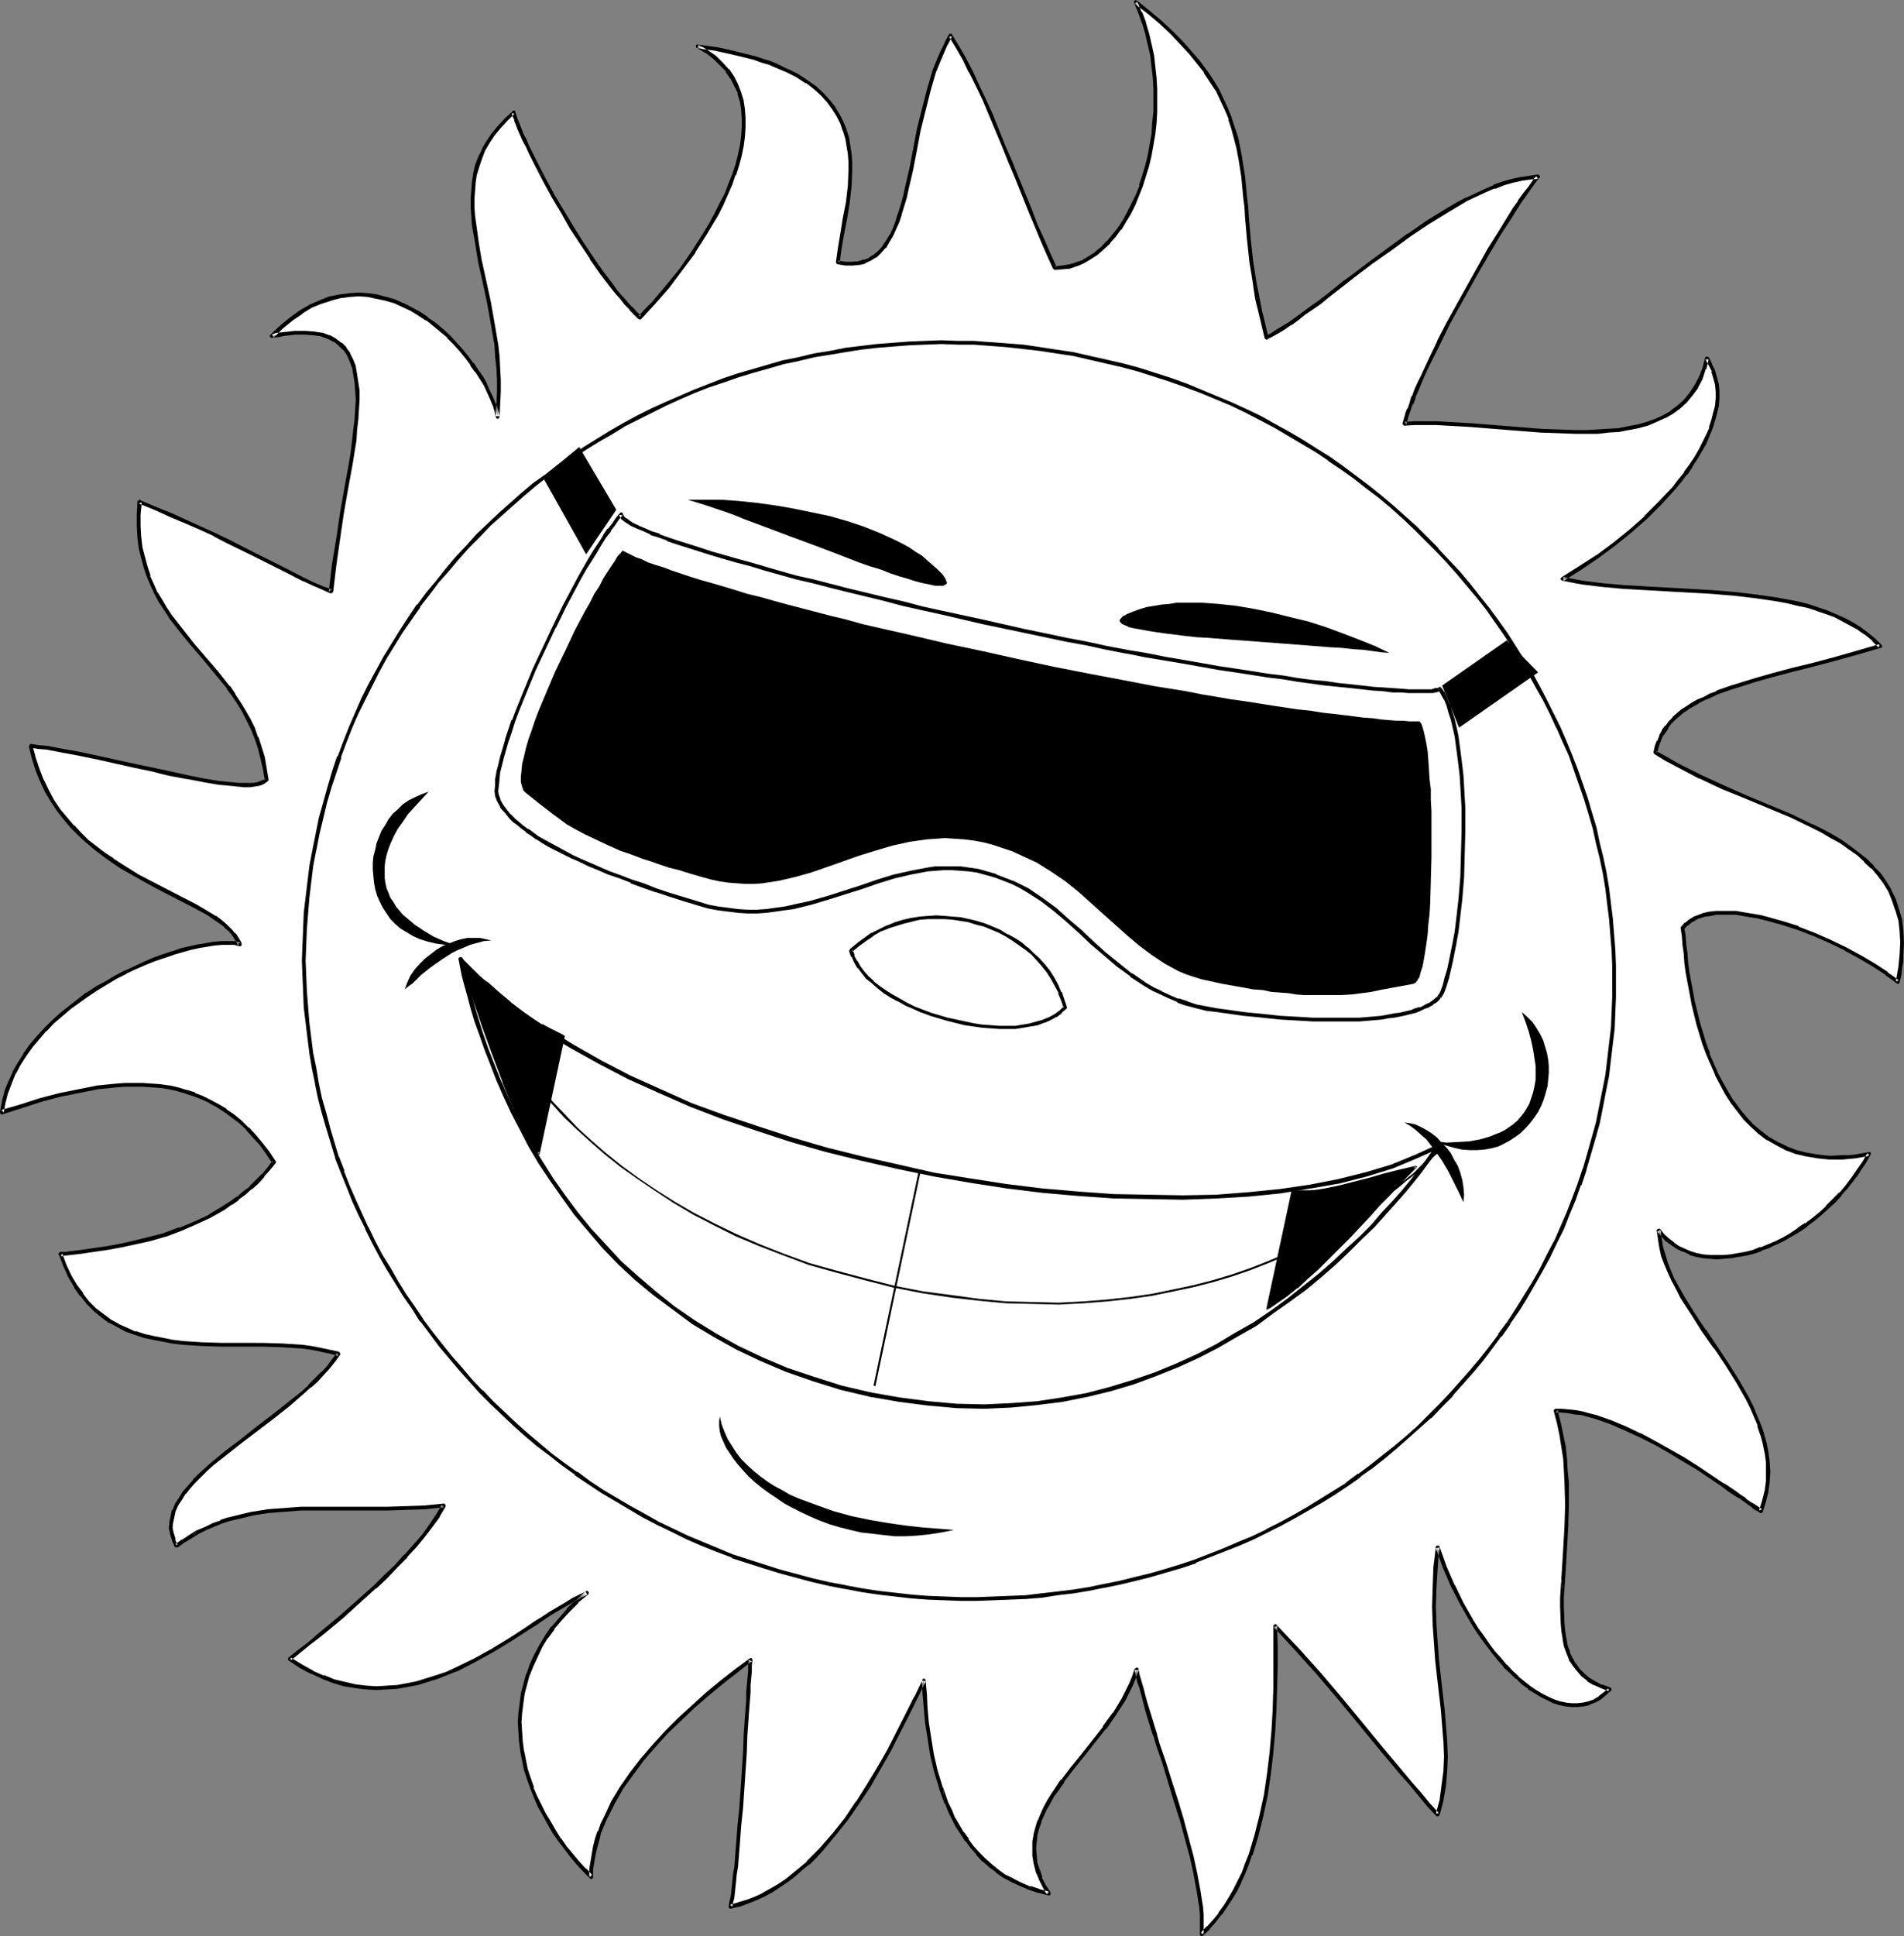
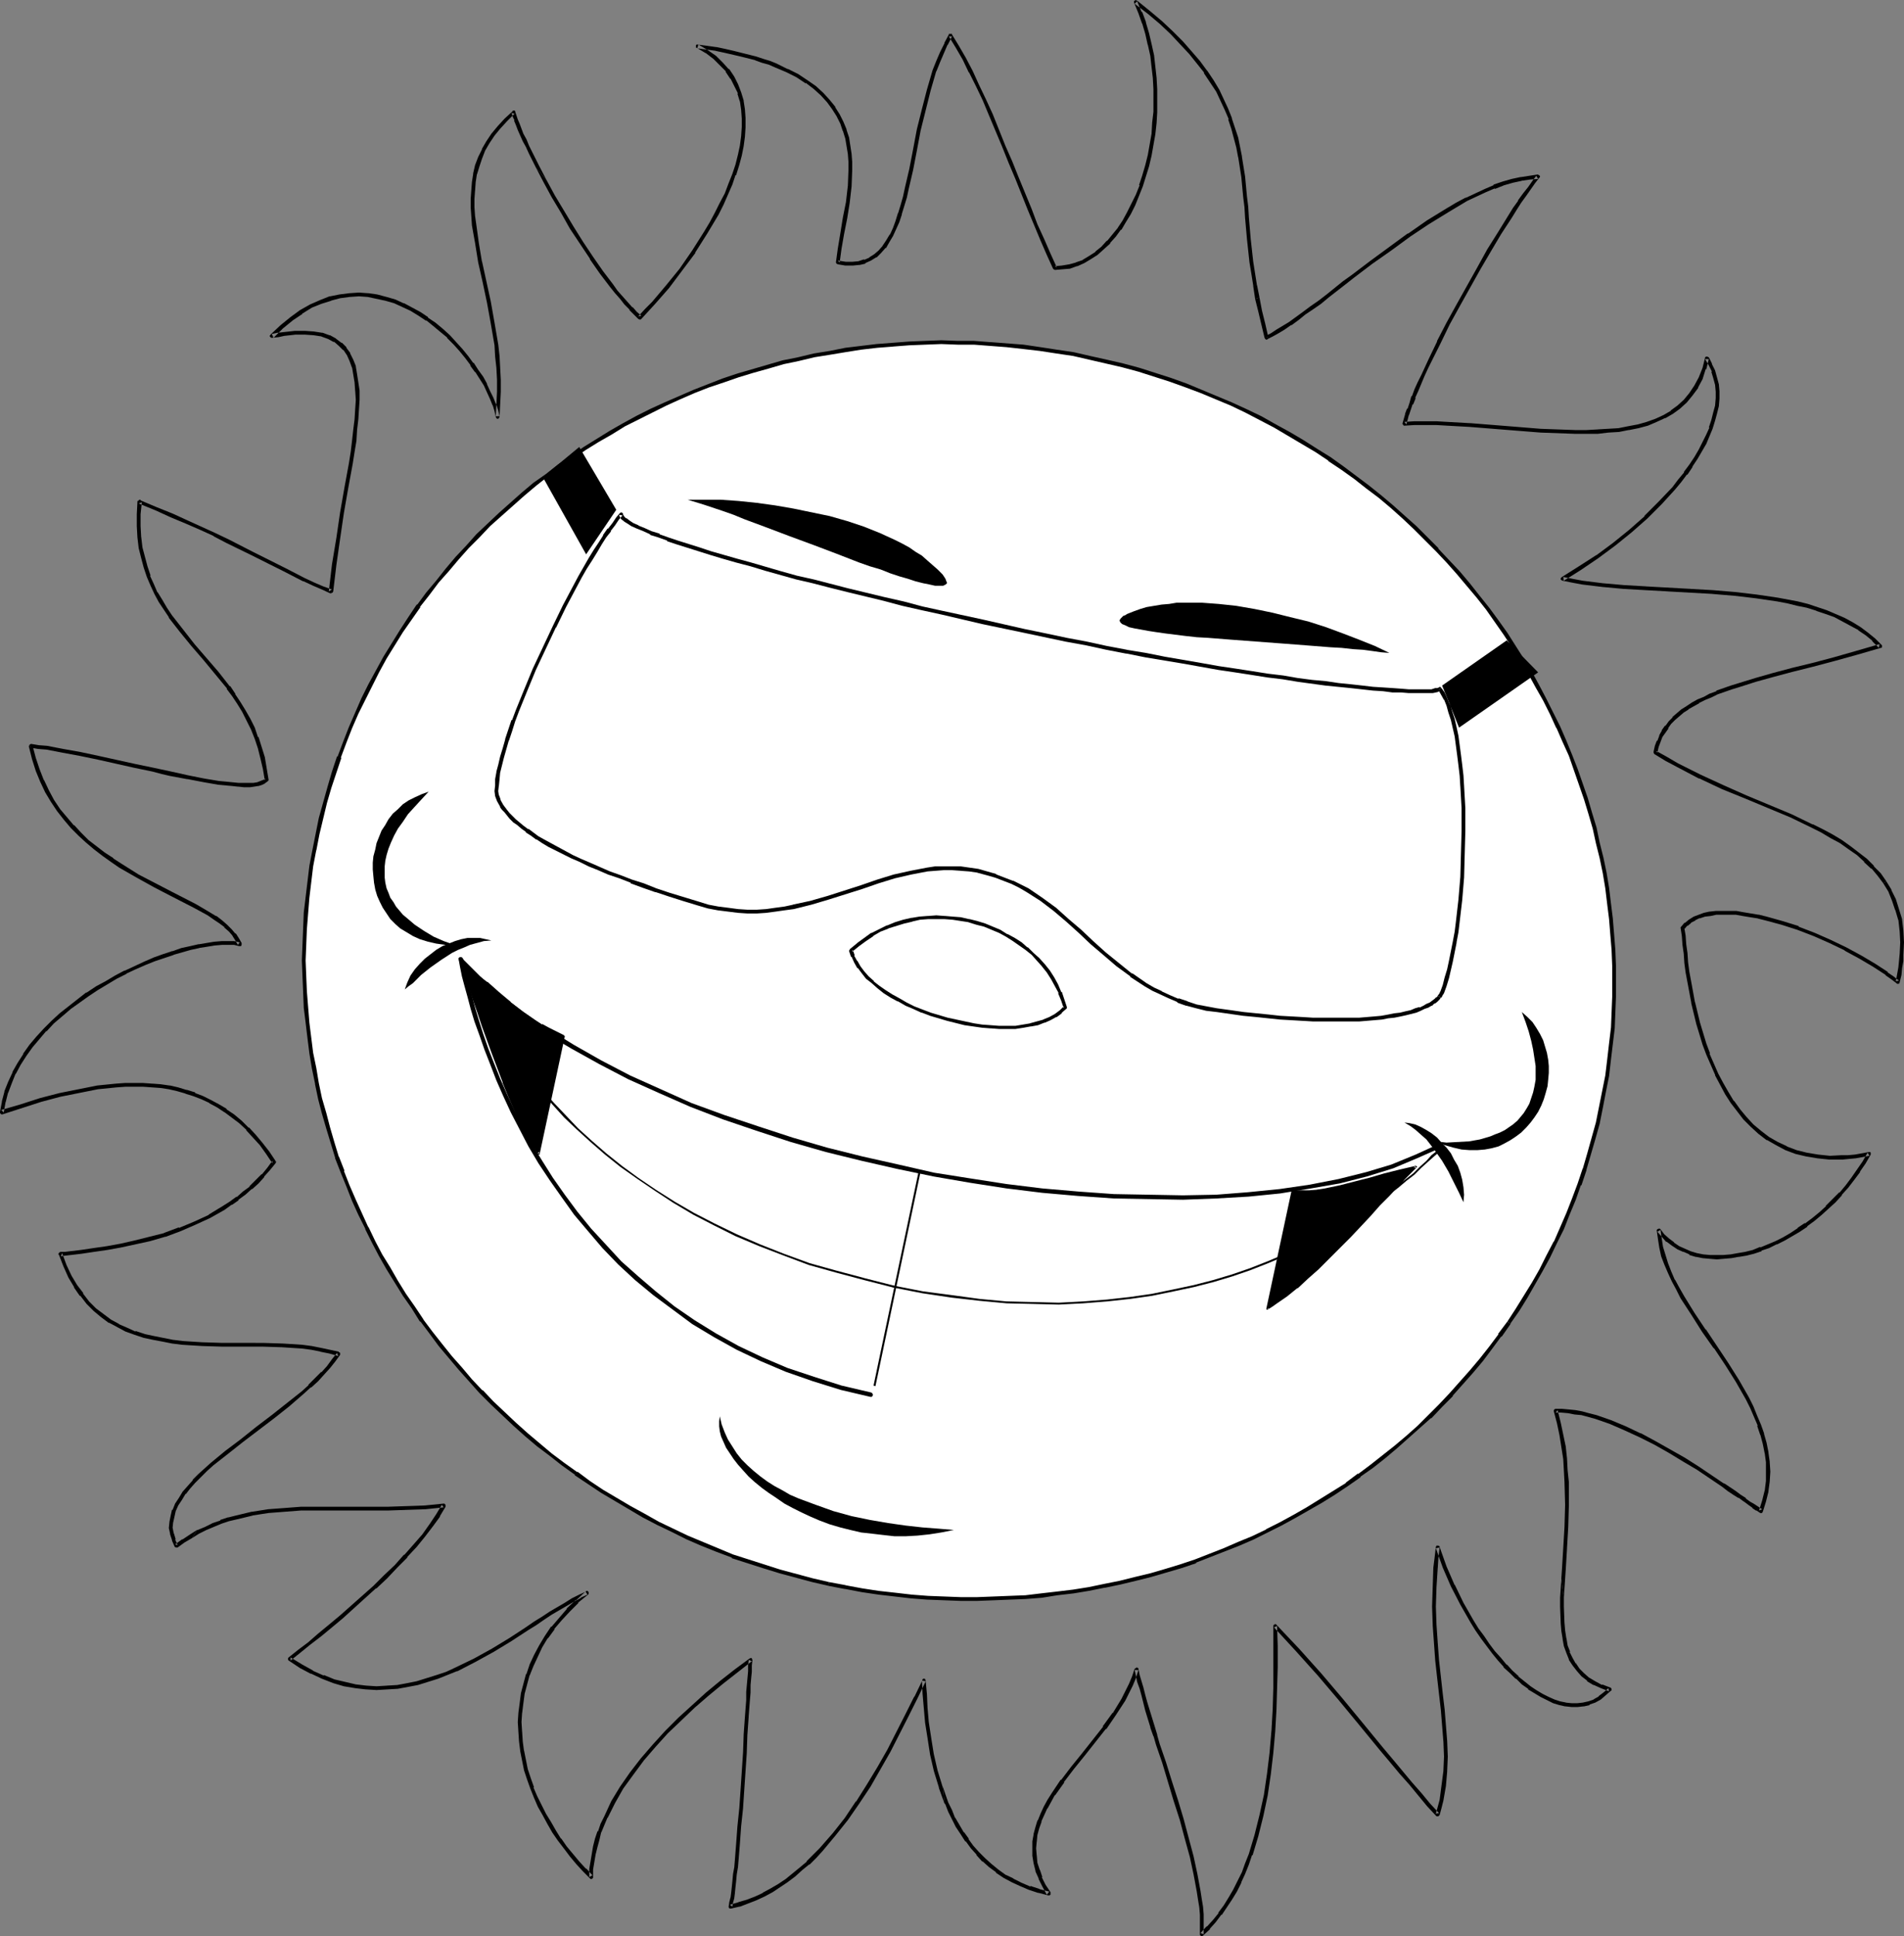
<svg xmlns="http://www.w3.org/2000/svg" xmlns:ns1="http://sodipodi.sourceforge.net/DTD/sodipodi-0.dtd" xmlns:ns2="http://www.inkscape.org/namespaces/inkscape" version="1.0" width="129.724mm" height="131.862mm" id="svg37" ns1:docname="Sun 164.wmf">
  <rect width="100%" height="100%" fill="#808080" stroke="none" />
  <ns1:namedview id="namedview37" pagecolor="#ffffff" bordercolor="#000000" borderopacity="0.25" ns2:showpageshadow="2" ns2:pageopacity="0.0" ns2:pagecheckerboard="0" ns2:deskcolor="#d1d1d1" ns2:document-units="mm" />
  <defs id="defs1">
    <pattern id="WMFhbasepattern" patternUnits="userSpaceOnUse" width="6" height="6" x="0" y="0" />
  </defs>
-   <path style="fill:#ffffff;fill-opacity:1;fill-rule:evenodd;stroke:none" d="m 326.108,86.941 1.454,-0.808 1.454,-0.808 1.454,-0.97 1.778,-1.131 1.778,-1.131 1.778,-1.454 1.939,-1.454 2.101,-1.454 2.101,-1.616 4.202,-3.232 2.262,-1.778 4.686,-3.555 4.848,-3.555 4.848,-3.394 5.01,-3.394 4.848,-3.07 2.586,-1.454 2.424,-1.293 2.424,-1.131 2.424,-1.131 2.262,-0.97 2.424,-0.97 2.262,-0.646 2.262,-0.485 2.101,-0.323 2.262,-0.162 -1.131,1.293 -1.131,1.616 -1.293,1.616 -1.131,1.778 -1.293,1.939 -1.293,1.939 -2.586,4.202 -2.747,4.525 -2.747,4.686 -5.333,9.534 -2.424,4.686 -2.424,4.686 -2.101,4.363 -1.131,2.101 -0.97,2.101 -0.808,1.939 -0.808,1.939 -0.808,1.778 -0.485,1.616 -0.646,1.454 -0.485,1.293 -0.323,1.293 -0.323,1.131 2.586,-0.162 h 2.747 2.909 l 2.747,0.162 5.818,0.323 12.12,0.97 6.141,0.485 5.979,0.162 2.909,0.162 h 2.909 l 2.909,-0.162 2.586,-0.162 2.747,-0.162 2.586,-0.485 2.424,-0.485 2.424,-0.646 2.262,-0.808 2.101,-1.131 1.939,-0.97 1.778,-1.454 1.778,-1.454 1.454,-1.778 1.293,-1.939 1.131,-2.262 0.97,-2.424 0.646,-2.586 0.97,1.616 0.646,1.616 0.485,1.778 0.485,1.616 0.162,1.778 v 1.939 l -0.162,1.778 -0.485,1.939 -0.485,1.939 -0.646,1.939 -0.808,1.939 -0.808,1.778 -0.97,2.101 -1.293,1.939 -1.293,1.939 -1.293,1.939 -1.616,1.939 -1.454,1.939 -3.394,3.717 -3.717,3.717 -4.04,3.555 -4.202,3.394 -4.363,3.232 -4.363,2.909 -4.525,2.747 2.586,0.485 2.424,0.485 5.333,0.646 5.494,0.485 5.494,0.323 5.818,0.323 5.656,0.323 5.818,0.323 5.656,0.485 5.494,0.646 5.494,0.808 2.586,0.485 2.586,0.646 2.586,0.485 2.424,0.808 2.424,0.808 2.262,0.97 2.262,0.97 2.101,1.131 1.939,1.293 1.939,1.293 1.778,1.454 1.616,1.616 -6.141,1.778 -5.818,1.616 -5.494,1.454 -5.171,1.293 -4.848,1.293 -4.525,1.293 -4.202,1.293 -2.101,0.646 -3.717,1.293 -1.616,0.808 -1.616,0.646 -1.616,0.808 -1.454,0.808 -1.293,0.808 -1.293,0.97 -1.131,0.808 -1.131,0.97 -0.97,1.131 -0.808,1.131 -0.808,1.131 -0.646,1.293 -0.646,1.293 -0.485,1.293 -0.323,1.454 2.747,1.778 2.909,1.616 5.818,2.909 5.818,2.747 5.979,2.586 5.818,2.424 5.818,2.424 5.333,2.424 2.586,1.454 2.586,1.293 2.262,1.454 2.424,1.454 2.101,1.616 1.939,1.778 1.778,1.778 1.616,1.778 1.616,2.101 1.131,2.101 1.131,2.262 0.808,2.586 0.808,2.586 0.323,2.747 0.162,3.07 -0.162,3.232 v 1.616 l -0.323,1.778 -0.323,1.778 -0.323,1.778 -1.454,-0.97 -1.454,-1.131 -3.232,-2.262 -3.555,-1.939 -3.717,-2.101 -4.04,-1.939 -4.04,-1.778 -4.202,-1.778 -4.04,-1.293 -4.202,-1.131 -1.939,-0.485 -1.939,-0.323 -1.939,-0.323 -1.939,-0.323 h -1.778 -1.616 -1.616 l -1.616,0.323 -1.454,0.162 -1.293,0.485 -1.293,0.485 -1.131,0.646 -0.97,0.808 -0.97,0.97 0.323,2.101 0.162,2.101 0.323,2.262 0.162,2.424 0.323,2.586 0.485,2.424 0.97,5.333 1.293,5.333 1.616,5.333 0.97,2.586 0.97,2.586 1.131,2.586 1.293,2.586 1.293,2.262 1.454,2.262 1.616,2.101 1.778,2.101 1.778,1.939 1.939,1.778 2.101,1.454 2.262,1.454 2.424,1.131 2.586,0.97 2.747,0.646 2.747,0.485 3.232,0.323 h 3.07 l 1.778,-0.162 1.616,-0.162 1.778,-0.323 1.778,-0.323 -1.293,2.262 -1.293,2.101 -1.454,1.939 -1.616,2.101 -1.616,1.778 -1.778,1.939 -1.616,1.616 -1.778,1.616 -1.778,1.454 -1.939,1.454 -1.939,1.293 -1.939,1.293 -1.939,1.131 -1.939,0.97 -1.939,0.808 -1.939,0.808 -1.939,0.646 -1.939,0.485 -1.939,0.323 -1.939,0.323 -1.778,0.162 h -1.778 -1.939 l -1.616,-0.162 -1.778,-0.323 -1.616,-0.485 -1.454,-0.646 -1.454,-0.808 -1.454,-0.808 -1.293,-1.131 -1.293,-1.131 -1.131,-1.293 0.323,2.101 0.323,2.101 0.646,2.262 0.646,2.101 0.808,2.262 1.131,2.101 0.97,2.101 1.293,2.101 2.586,4.202 2.909,4.363 2.909,4.363 2.909,4.202 2.909,4.525 2.424,4.525 1.131,2.101 1.131,2.424 0.808,2.262 0.808,2.424 0.646,2.262 0.485,2.424 0.323,2.424 0.162,2.424 -0.162,2.586 -0.323,2.424 -0.646,2.586 -0.808,2.586 -0.97,-0.646 -0.97,-0.646 -1.131,-0.808 -1.131,-0.808 -1.293,-0.808 -1.293,-0.97 -1.454,-0.97 -1.454,-1.131 -3.232,-2.101 -3.394,-2.101 -3.555,-2.262 -3.717,-2.101 -3.717,-2.262 -3.878,-1.939 -3.717,-1.778 -3.878,-1.616 -3.717,-1.293 -1.778,-0.485 -1.778,-0.485 -1.778,-0.323 -1.778,-0.162 -1.616,-0.162 h -1.616 l 0.808,3.232 0.646,3.07 0.646,3.07 0.323,2.909 0.162,3.07 0.162,3.07 0.162,5.818 -0.162,5.656 -0.323,5.494 -0.323,5.333 -0.162,2.586 -0.323,4.848 v 2.262 2.101 l 0.162,2.262 0.162,1.939 0.323,1.939 0.323,1.939 0.646,1.616 0.646,1.616 0.808,1.454 1.131,1.454 1.131,1.293 1.454,1.131 1.616,0.97 1.778,0.808 2.101,0.808 -1.293,1.131 -1.293,0.97 -1.293,0.808 -1.454,0.646 -1.454,0.323 -1.454,0.162 h -1.616 l -1.454,-0.162 -1.616,-0.323 -1.454,-0.485 -1.616,-0.646 -1.616,-0.808 -1.454,-0.97 -1.616,-1.131 -1.616,-1.131 -1.454,-1.454 -1.616,-1.454 -1.616,-1.454 -1.454,-1.778 -1.454,-1.778 -1.454,-1.939 -1.454,-1.939 -1.293,-1.939 -1.454,-2.262 -2.586,-4.363 -2.262,-4.686 -2.101,-4.848 -1.778,-5.01 -0.323,2.586 -0.162,2.586 -0.323,5.01 -0.162,5.01 0.162,4.686 0.323,4.686 0.323,4.525 0.485,4.363 0.485,4.202 0.485,4.202 0.323,4.04 0.323,3.878 0.162,4.04 -0.162,3.717 -0.323,3.717 -0.646,3.717 -0.485,1.939 -0.485,1.778 -2.424,-2.424 -2.262,-2.747 -2.262,-2.747 -2.424,-2.909 -2.586,-2.909 -2.424,-3.07 -5.171,-6.302 -5.333,-6.464 -5.656,-6.464 -5.494,-6.302 -5.818,-6.141 v 5.171 5.333 5.494 l -0.162,5.494 -0.323,5.656 -0.485,5.494 -0.646,5.494 -0.808,5.333 -1.131,5.333 -1.293,5.171 -1.454,4.848 -0.97,2.424 -0.97,2.424 -0.97,2.101 -1.131,2.262 -1.293,2.101 -1.293,2.101 -1.293,1.778 -1.454,1.939 -1.616,1.778 -1.616,1.616 v -1.616 -1.616 -1.939 l -0.162,-1.778 -0.323,-2.101 -0.323,-1.939 -0.808,-4.363 -0.97,-4.686 -1.293,-4.686 -1.293,-4.848 -1.616,-5.01 -1.454,-4.848 -1.454,-4.686 -1.616,-4.686 -0.646,-2.424 -0.808,-2.101 -1.293,-4.363 -0.485,-1.939 -0.485,-1.939 -0.485,-1.778 -0.485,-1.778 -0.485,-1.616 -0.323,-1.454 -0.646,1.939 -0.808,2.101 -1.939,3.717 -2.424,3.717 -2.424,3.555 -5.494,6.949 -2.747,3.394 -2.586,3.394 -2.262,3.394 -1.131,1.616 -0.97,1.778 -0.808,1.778 -0.646,1.778 -0.646,1.616 -0.485,1.778 -0.162,1.778 -0.162,1.778 0.162,1.939 0.162,1.939 0.485,1.778 0.808,1.939 0.97,1.939 1.131,2.101 -2.586,-0.646 -2.424,-0.808 -2.262,-0.808 -2.101,-1.131 -2.101,-1.131 -1.778,-1.293 -1.778,-1.454 -1.616,-1.454 -1.616,-1.616 -1.454,-1.616 -1.293,-1.778 -1.293,-1.778 -1.131,-1.778 -0.97,-1.939 -0.97,-1.939 -0.97,-2.101 -1.454,-4.202 -1.293,-4.202 -0.97,-4.04 -0.646,-4.202 -0.646,-4.04 -0.323,-3.878 -0.323,-3.555 -0.162,-3.394 -2.101,4.363 -2.101,4.525 -2.424,4.363 -2.424,4.686 -2.424,4.525 -2.747,4.525 -2.747,4.363 -3.07,4.202 -3.07,4.04 -3.232,3.878 -1.778,1.778 -1.778,1.616 -1.778,1.616 -1.778,1.616 -1.939,1.293 -1.778,1.293 -2.101,1.293 -1.939,1.131 -2.101,0.97 -2.101,0.808 -2.101,0.808 -2.262,0.485 0.162,-1.131 0.323,-1.131 0.162,-1.293 0.162,-1.454 0.162,-1.616 0.162,-1.616 0.323,-1.939 0.162,-1.939 0.323,-4.202 0.323,-4.363 0.485,-4.686 0.323,-4.686 0.646,-9.696 0.162,-4.686 0.323,-4.525 0.323,-4.202 v -1.939 l 0.162,-1.939 0.162,-1.778 0.162,-1.778 v -1.454 l 0.162,-1.454 -3.717,2.909 -3.717,2.747 -3.717,3.07 -3.555,3.232 -3.555,3.394 -3.394,3.232 -3.232,3.394 -2.909,3.717 -2.909,3.555 -2.424,3.717 -2.262,3.717 -1.939,3.717 -0.808,1.939 -0.808,1.939 -0.485,1.939 -0.646,1.939 -0.323,1.778 -0.323,2.101 -0.323,1.939 v 1.939 l -1.778,-1.778 -1.616,-1.939 -1.616,-1.939 -1.616,-1.939 -1.454,-2.101 -1.454,-2.101 -1.293,-2.101 -1.293,-2.101 -1.131,-2.262 -0.97,-2.424 -0.97,-2.262 -0.808,-2.262 -0.808,-2.424 -0.485,-2.424 -0.485,-2.424 -0.323,-2.424 -0.162,-2.424 -0.162,-2.586 0.162,-2.424 0.323,-2.424 0.323,-2.424 0.646,-2.586 0.646,-2.262 0.97,-2.586 1.131,-2.262 1.293,-2.424 1.454,-2.424 1.616,-2.424 1.939,-2.262 1.939,-2.262 2.262,-2.262 2.586,-2.262 -1.778,0.97 -1.778,0.97 -1.778,0.97 -1.939,1.131 -1.939,1.293 -2.101,1.293 -1.939,1.293 -2.101,1.293 -4.363,2.747 -4.363,2.747 -4.686,2.586 -4.848,2.424 -2.424,0.97 -2.424,0.97 -2.586,0.808 -2.586,0.808 -2.424,0.485 -2.747,0.485 -2.586,0.162 -2.747,0.162 -2.586,-0.162 -2.909,-0.323 -2.747,-0.646 -2.747,-0.646 -2.747,-1.131 -2.909,-1.293 -2.909,-1.454 -2.747,-1.939 2.262,-1.778 2.586,-2.101 2.747,-2.262 2.747,-2.262 2.909,-2.424 2.909,-2.424 5.656,-5.171 2.747,-2.586 2.747,-2.747 2.424,-2.586 2.424,-2.747 2.262,-2.586 1.939,-2.747 1.778,-2.424 1.454,-2.586 -4.848,0.485 -4.686,0.162 -4.686,0.162 h -4.525 -4.525 -9.05 -4.363 l -4.202,0.323 -4.202,0.323 -4.202,0.646 -4.04,0.97 -2.101,0.485 -1.939,0.646 -1.939,0.808 -1.939,0.808 -1.939,0.97 -1.939,1.131 -1.939,1.131 -1.778,1.293 -0.646,-1.454 -0.485,-1.616 -0.323,-1.454 0.162,-1.616 0.323,-1.454 0.323,-1.454 0.808,-1.454 0.808,-1.616 0.97,-1.454 1.293,-1.454 1.293,-1.454 1.454,-1.616 1.616,-1.454 1.616,-1.454 3.717,-2.909 3.878,-3.07 4.04,-3.07 4.04,-3.07 3.878,-3.07 3.878,-3.232 1.778,-1.616 1.616,-1.616 1.616,-1.616 1.454,-1.778 1.454,-1.616 1.131,-1.778 -2.101,-0.485 -2.424,-0.485 -2.262,-0.485 -2.586,-0.323 -4.848,-0.323 -5.171,-0.162 h -5.171 -5.333 l -5.171,-0.162 -5.171,-0.323 -2.424,-0.323 -2.586,-0.485 -2.424,-0.485 -2.262,-0.485 -2.424,-0.808 -2.101,-0.808 -2.262,-0.97 -2.101,-1.293 -1.939,-1.454 -1.939,-1.454 -1.778,-1.778 -1.616,-2.101 -1.616,-2.101 -1.293,-2.586 -1.293,-2.747 -1.293,-2.909 1.293,-0.162 1.293,-0.162 2.909,-0.323 3.07,-0.485 3.394,-0.485 3.555,-0.646 3.717,-0.808 3.878,-0.808 3.878,-1.131 3.878,-1.454 3.717,-1.454 3.878,-1.939 3.717,-2.101 1.778,-1.131 1.616,-1.293 1.778,-1.293 1.616,-1.454 1.616,-1.616 1.616,-1.454 1.454,-1.778 1.454,-1.778 -1.778,-2.424 -1.616,-2.262 -1.616,-1.939 -1.939,-1.939 -1.778,-1.778 -1.939,-1.454 -1.939,-1.454 -1.939,-1.293 -1.939,-1.131 -2.101,-0.97 -2.101,-0.808 -2.101,-0.646 -2.101,-0.646 -2.101,-0.485 -2.262,-0.323 -2.262,-0.162 -2.262,-0.162 h -2.262 -2.262 l -2.424,0.162 -4.686,0.485 -4.848,0.97 -4.848,0.97 -5.01,1.293 -5.01,1.616 -5.01,1.616 0.485,-2.747 0.646,-2.586 0.97,-2.424 1.131,-2.424 1.293,-2.424 1.293,-2.262 1.616,-2.262 1.778,-2.101 1.939,-2.101 1.939,-1.939 2.101,-1.939 2.262,-1.778 2.262,-1.778 2.262,-1.616 2.424,-1.616 2.424,-1.454 2.424,-1.293 2.586,-1.293 2.424,-1.293 2.586,-1.131 2.424,-0.97 2.424,-0.808 2.262,-0.808 2.424,-0.808 2.262,-0.485 2.101,-0.485 2.101,-0.323 1.939,-0.323 1.778,-0.162 h 1.778 1.454 l 1.454,0.323 -0.646,-1.293 -0.808,-1.131 -0.97,-1.131 -1.131,-1.131 -1.293,-1.131 -1.454,-0.97 -1.616,-0.97 -1.778,-1.131 -1.778,-0.97 -1.939,-0.97 -4.04,-2.101 -4.363,-2.262 -4.363,-2.424 -4.525,-2.586 -2.101,-1.454 -2.262,-1.454 -2.101,-1.616 -2.101,-1.778 -1.939,-1.778 -1.939,-1.939 -1.778,-2.101 -1.616,-2.262 -1.616,-2.262 -1.454,-2.586 -1.293,-2.586 -1.131,-2.909 -0.97,-2.909 -0.808,-3.232 2.101,0.323 1.939,0.162 4.202,0.808 4.525,0.808 4.686,0.97 9.373,2.101 4.686,0.97 2.262,0.485 2.262,0.646 4.363,0.808 4.202,0.808 3.878,0.646 1.778,0.162 1.616,0.162 1.616,0.162 h 1.454 1.293 1.131 l 1.131,-0.162 0.97,-0.323 0.646,-0.323 0.646,-0.485 -0.485,-2.747 -0.646,-2.909 -0.646,-2.586 -0.808,-2.586 -0.97,-2.424 -1.131,-2.262 -1.131,-2.101 -1.293,-2.101 -1.454,-2.101 -1.293,-1.939 -2.909,-3.717 -3.07,-3.555 -3.07,-3.717 -3.07,-3.555 -2.747,-3.717 -1.293,-1.939 -1.293,-1.939 -1.131,-2.101 -1.131,-2.262 -0.808,-2.101 -0.808,-2.424 -0.646,-2.424 -0.646,-2.586 -0.323,-2.586 -0.162,-2.909 v -3.07 l 0.162,-3.07 4.363,1.616 4.04,1.778 3.878,1.616 3.555,1.616 3.555,1.778 3.394,1.616 3.232,1.616 3.07,1.454 2.909,1.616 2.747,1.293 2.747,1.454 2.586,1.293 2.424,1.131 2.424,1.131 2.262,0.97 2.262,0.97 0.646,-6.787 1.131,-6.949 0.97,-6.626 1.131,-6.464 1.131,-6.141 0.485,-2.909 0.485,-2.909 0.162,-2.909 0.323,-2.586 0.162,-2.586 0.162,-2.424 -0.162,-2.424 -0.162,-2.101 -0.323,-2.101 -0.323,-1.778 -0.646,-1.778 -0.808,-1.616 -0.97,-1.293 -1.131,-1.293 -1.293,-0.97 -1.616,-0.808 -1.778,-0.646 -2.101,-0.323 -2.262,-0.162 h -1.293 -1.293 l -1.293,0.162 -1.454,0.162 -1.616,0.162 -1.616,0.323 2.586,-2.262 2.586,-2.101 2.424,-1.778 2.424,-1.454 2.586,-1.131 2.424,-0.808 2.586,-0.646 2.424,-0.323 2.424,-0.162 2.262,0.162 2.424,0.323 2.262,0.646 2.262,0.646 2.101,0.97 2.101,0.97 2.101,1.293 1.939,1.293 1.939,1.454 1.939,1.454 1.778,1.616 1.616,1.778 1.616,1.616 1.454,1.939 1.293,1.778 1.293,1.778 1.131,1.778 0.97,1.778 0.97,1.778 0.808,1.616 0.646,1.616 0.485,1.616 0.323,1.454 0.162,-3.07 0.162,-3.232 v -3.07 l -0.162,-3.07 -0.162,-2.909 -0.323,-3.07 -0.97,-5.656 -0.97,-5.333 -1.131,-5.333 -1.131,-5.01 -0.808,-4.848 -0.646,-4.686 -0.323,-2.262 -0.162,-2.262 v -2.101 l 0.162,-2.262 0.162,-2.101 0.323,-2.101 0.485,-2.101 0.808,-2.101 0.808,-1.939 1.131,-1.939 1.293,-2.101 1.616,-1.778 1.778,-1.939 1.939,-1.939 0.323,0.97 0.323,0.97 0.485,1.131 0.485,1.293 0.646,1.293 0.646,1.616 0.808,1.454 0.808,1.616 1.616,3.555 1.939,3.717 2.262,3.878 2.262,4.04 2.424,4.04 2.586,4.04 2.424,3.878 2.586,3.717 2.586,3.394 1.293,1.616 1.293,1.454 1.293,1.454 1.131,1.454 1.293,1.131 1.131,1.131 1.616,-1.939 1.778,-1.939 3.555,-4.04 3.555,-4.525 3.394,-4.525 3.07,-4.848 1.454,-2.586 1.293,-2.424 1.293,-2.424 1.131,-2.586 1.131,-2.586 0.97,-2.424 0.808,-2.586 0.646,-2.424 0.485,-2.424 0.323,-2.424 0.162,-2.262 v -2.262 l -0.162,-2.424 -0.323,-2.101 -0.646,-2.101 -0.808,-1.939 -0.97,-1.939 -1.293,-1.939 -1.616,-1.616 -1.616,-1.616 -2.101,-1.616 -2.262,-1.293 2.424,0.323 2.262,0.323 2.262,0.485 2.101,0.485 2.101,0.485 3.717,0.97 1.778,0.646 1.778,0.485 1.616,0.646 2.909,1.293 2.747,1.454 2.424,1.454 1.939,1.616 1.939,1.616 1.616,1.778 1.293,1.778 1.131,1.939 0.97,1.778 0.808,2.101 0.646,1.939 0.323,1.939 0.323,2.101 0.162,2.101 v 2.101 l -0.162,4.202 -0.485,4.04 -0.646,4.202 -0.808,3.878 -0.646,3.878 -0.485,3.555 1.939,0.323 h 1.778 l 1.778,-0.162 1.454,-0.485 1.454,-0.646 1.293,-0.808 1.131,-0.97 1.131,-1.293 0.97,-1.454 0.808,-1.454 0.808,-1.778 0.808,-1.778 0.646,-1.939 0.646,-2.101 0.646,-2.262 0.485,-2.262 1.131,-4.848 0.97,-5.01 0.97,-5.171 1.293,-5.171 1.293,-5.01 1.454,-5.01 0.97,-2.424 0.97,-2.262 0.97,-2.262 1.293,-2.101 1.778,2.747 1.616,3.232 1.778,3.232 1.778,3.555 1.616,3.717 1.778,3.878 3.394,8.08 1.616,4.04 1.616,4.04 3.394,8.242 1.616,3.878 1.616,3.878 1.616,3.717 1.616,3.555 1.939,-0.162 1.939,-0.323 1.778,-0.485 1.778,-0.808 1.616,-0.97 1.616,-0.97 1.616,-1.454 1.454,-1.454 1.454,-1.778 1.454,-1.778 1.131,-1.939 1.293,-2.101 1.131,-2.262 0.97,-2.262 0.97,-2.424 0.808,-2.586 0.808,-2.586 0.646,-2.586 0.485,-2.909 0.485,-2.747 0.323,-2.747 0.162,-2.909 v -2.909 -2.909 l -0.162,-2.909 -0.323,-2.909 -0.323,-2.747 -0.646,-2.909 -0.646,-2.747 -0.808,-2.909 -0.97,-2.586 -1.131,-2.747 3.394,2.747 3.07,2.586 2.747,2.586 2.586,2.586 2.262,2.586 2.101,2.424 1.778,2.424 1.616,2.424 1.454,2.424 1.293,2.586 1.131,2.262 0.808,2.424 0.808,2.586 0.808,2.262 0.485,2.586 0.485,2.424 0.808,5.01 0.485,5.171 0.323,2.747 0.162,2.586 0.485,5.656 0.646,5.818 0.485,3.07 0.485,3.07 0.485,3.232 0.808,3.232 0.808,3.394 z" id="path1" />
  <path style="fill:#000000;fill-opacity:1;fill-rule:evenodd;stroke:none" d="m 325.624,86.941 0.162,0.323 0.323,0.162 h 0.162 l 0.162,-0.162 1.293,-0.646 1.454,-0.808 1.616,-0.97 1.616,-1.131 h 0.162 l 1.778,-1.293 v 0 l 1.778,-1.454 1.939,-1.293 2.101,-1.454 1.939,-1.616 4.363,-3.394 2.262,-1.778 4.686,-3.555 4.848,-3.394 v 0 l 4.848,-3.555 v 0 l 4.848,-3.232 5.01,-3.07 2.424,-1.454 2.424,-1.454 v 0 l 2.424,-1.131 2.424,-1.131 2.262,-0.97 v 0.162 l 2.424,-0.97 v 0 l 2.262,-0.646 2.262,-0.485 h -0.162 l 2.262,-0.323 2.101,-0.162 -0.485,-0.808 -0.97,1.293 -1.131,1.616 -1.293,1.616 v 0 l -1.293,1.778 v 0.162 l -1.293,1.778 -1.293,2.101 -2.586,4.202 -2.747,4.363 -2.586,4.686 -5.333,9.534 -2.586,4.686 -2.424,4.686 v 0.162 l -2.101,4.363 -0.97,2.101 -0.97,2.101 -0.97,1.939 -0.808,1.778 -0.646,1.778 h -0.162 l -0.485,1.778 v 0 l -0.485,1.454 h -0.162 l -0.485,1.293 v 0.162 l -0.323,1.131 -0.323,1.131 v 0.323 h 0.162 v 0.162 l 0.162,0.162 h 0.162 v 0 l 2.586,-0.162 h 2.747 2.909 l 2.747,0.162 5.818,0.323 v 0 l 12.12,0.97 6.141,0.485 v 0 l 8.888,0.323 h 2.909 2.909 v 0 l 2.747,-0.323 2.747,-0.162 2.424,-0.485 h 0.162 l 2.424,-0.485 2.424,-0.646 v 0 l 2.262,-0.97 2.101,-0.97 h 0.162 l 1.939,-1.131 v 0 l 1.778,-1.293 1.778,-1.616 v 0 l 1.454,-1.778 v 0 l 1.454,-1.939 v -0.162 l 1.131,-2.101 v 0 l 0.808,-2.586 h 0.162 l 0.646,-2.586 h -0.97 l 0.97,1.616 v 0 l 0.808,1.616 h -0.162 l 0.485,1.616 0.485,1.778 v 0 l 0.162,1.778 v -0.162 1.939 -0.162 l -0.162,1.939 v 0 l -0.485,1.778 -0.485,1.939 -0.646,1.939 h 0.162 l -0.808,1.778 -0.97,1.939 v 0 l -0.97,1.939 -1.131,1.939 -1.293,1.939 v 0 l -1.454,1.939 h 0.162 l -1.616,1.939 -1.454,1.939 -3.555,3.717 v 0 l -3.717,3.717 h 0.162 l -4.04,3.555 -4.202,3.394 -4.363,3.232 0.162,-0.162 -4.525,2.909 -4.363,2.747 -0.162,0.162 -0.162,0.162 v 0.323 l 0.162,0.162 0.323,0.162 2.424,0.485 v 0 l 2.586,0.485 5.333,0.646 5.333,0.485 5.656,0.323 v 0 l 5.818,0.323 h -0.162 l 5.818,0.323 v 0 l 5.818,0.323 h -0.162 l 5.818,0.485 5.494,0.646 5.494,0.808 2.586,0.485 v 0 l 2.586,0.646 2.424,0.485 2.586,0.808 h -0.162 l 2.424,0.808 v 0 l 2.262,0.808 2.101,1.131 v 0 l 2.101,1.131 2.101,1.131 h -0.162 l 1.939,1.293 1.778,1.454 h -0.162 l 1.778,1.778 0.162,-0.97 -6.141,1.778 -5.656,1.616 -5.494,1.454 -5.333,1.293 -4.848,1.293 -4.525,1.293 -4.202,1.293 v 0 l -2.101,0.646 -3.717,1.293 v 0.162 l -1.778,0.646 -1.454,0.808 -1.616,0.646 v 0 l -1.454,0.808 -1.454,0.97 v 0 l -1.293,0.808 v 0 l -1.131,0.97 -1.131,0.97 v 0.162 l -0.97,0.97 -0.808,1.131 h -0.162 l -0.808,1.131 v 0.162 l -0.646,1.131 v 0.162 l -0.485,1.293 h -0.162 l -0.485,1.293 v 0 l -0.323,1.454 v 0.323 l 0.162,0.323 v 0 l 2.909,1.778 2.747,1.454 5.818,3.07 h 0.162 l 5.818,2.747 5.979,2.424 11.635,4.848 5.333,2.586 v 0 l 2.586,1.293 2.424,1.454 2.424,1.293 2.262,1.616 v 0 l 2.101,1.454 1.939,1.778 h -0.162 l 1.939,1.778 v -0.162 l 1.616,1.939 1.454,1.939 v 0 l 0.808,-0.485 -1.454,-2.101 -1.778,-1.778 v -0.162 l -1.778,-1.778 v 0 l -2.101,-1.616 -2.101,-1.616 v 0 l -2.262,-1.616 -2.424,-1.454 -2.424,-1.293 -2.586,-1.293 h -0.162 l -5.333,-2.586 -11.635,-4.848 -5.818,-2.586 -5.979,-2.747 v 0 l -5.818,-2.909 -2.747,-1.616 -2.909,-1.616 0.323,0.485 0.323,-1.454 v 0 l 0.485,-1.293 v 0 l 0.485,-1.293 v 0 l 0.808,-1.131 v 0 l 0.808,-1.131 h -0.162 l 0.808,-1.131 1.131,-1.131 -0.162,0.162 1.131,-0.97 1.131,-0.97 v 0 l 1.293,-0.808 h -0.162 l 1.454,-0.808 1.454,-0.808 h -0.162 l 1.616,-0.808 1.616,-0.646 1.616,-0.808 v 0 l 3.717,-1.293 2.101,-0.646 v 0 l 4.04,-1.293 4.686,-1.293 4.848,-1.293 5.171,-1.293 5.494,-1.454 5.818,-1.616 6.141,-1.778 v 0 h 0.162 l 0.162,-0.162 v -0.162 -0.162 0 -0.162 l -0.162,-0.162 -1.616,-1.616 v 0 l -1.778,-1.454 -1.939,-1.454 v 0 l -2.101,-1.293 -2.101,-1.131 v 0 l -2.262,-0.97 -2.262,-0.97 v 0 l -2.424,-0.808 v 0 l -2.424,-0.808 -2.586,-0.646 -2.586,-0.485 v 0 l -2.586,-0.485 -5.494,-0.808 -5.494,-0.646 -5.818,-0.485 v 0 l -5.818,-0.323 h 0.162 l -5.818,-0.323 v 0 l -5.818,-0.323 h 0.162 l -5.656,-0.323 -5.494,-0.485 -5.171,-0.646 -2.586,-0.485 v 0 l -2.424,-0.485 0.162,0.97 4.363,-2.747 4.525,-3.07 v 0 l 4.363,-3.232 4.202,-3.394 4.04,-3.555 v 0 l 3.717,-3.717 v 0 l 3.394,-3.717 1.616,-1.939 1.454,-1.939 h 0.162 l 1.293,-1.939 v -0.162 l 1.293,-1.939 1.131,-1.939 1.131,-1.939 v 0 l 0.808,-1.939 0.808,-1.939 v 0 l 0.646,-2.101 0.485,-1.778 0.485,-1.939 v 0 l 0.162,-1.939 v 0 -1.939 0 l -0.162,-1.778 v 0 l -0.485,-1.778 -0.485,-1.778 v 0 l -0.808,-1.616 v -0.162 l -0.808,-1.616 h -0.162 l -0.162,-0.162 v 0 h -0.162 -0.162 -0.162 v 0.162 h -0.162 v 0.162 l -0.646,2.586 v 0 l -0.97,2.424 v 0 l -1.131,2.101 v 0 l -1.293,1.939 v 0 l -1.454,1.778 0.162,-0.162 -1.778,1.616 -1.778,1.293 h 0.162 l -1.939,1.131 v 0 l -2.101,0.97 -2.262,0.808 v 0 l -2.262,0.646 -2.586,0.485 v 0 l -2.424,0.485 -2.747,0.162 -2.747,0.162 h 0.162 l -2.909,0.162 h -2.909 l -8.888,-0.323 v 0 l -5.979,-0.485 -12.12,-0.97 h -0.162 l -5.818,-0.323 -2.747,-0.162 h -2.909 -2.747 l -2.586,0.162 0.485,0.646 0.323,-1.131 0.323,-1.293 v 0.162 l 0.485,-1.454 v 0 l 0.485,-1.454 h 0.162 l 0.646,-1.616 h -0.162 l 0.808,-1.778 0.808,-1.939 0.808,-1.939 0.97,-2.101 0.97,-1.939 2.262,-4.525 v 0 l 2.262,-4.686 2.586,-4.686 5.333,-9.534 2.747,-4.686 2.586,-4.363 2.747,-4.202 1.293,-2.101 1.131,-1.778 v 0 l 1.293,-1.778 v 0 l 1.131,-1.616 1.131,-1.616 1.131,-1.454 v 0 l 0.162,-0.162 v -0.162 -0.162 h -0.162 v -0.162 h -0.162 l -0.162,-0.162 h -0.162 l -2.101,0.323 -2.101,0.323 h -0.162 l -2.262,0.485 -2.262,0.646 v 0 l -2.424,0.808 v 0.162 l -2.262,0.97 -2.424,1.131 -2.424,1.131 h -0.162 l -2.424,1.293 -2.424,1.454 -5.01,3.07 -4.848,3.394 h -0.162 l -4.848,3.555 v 0 l -4.848,3.555 -4.686,3.555 -2.262,1.616 -4.202,3.394 -2.101,1.616 -2.101,1.454 -1.939,1.454 -1.778,1.293 v 0 l -1.778,1.293 v 0 l -1.616,0.97 -1.616,0.97 -1.454,0.97 -1.293,0.646 0.646,0.323 z" id="path2" />
  <path style="fill:#000000;fill-opacity:1;fill-rule:evenodd;stroke:none" d="m 484.961,227.372 1.293,2.101 v 0 l 0.97,2.424 v 0 l 0.808,2.424 v -0.162 l 0.808,2.747 v -0.162 l 0.323,2.909 v -0.162 l 0.162,3.07 -0.162,3.232 v -0.162 l -0.162,1.778 -0.162,1.616 -0.323,1.778 v 0 l -0.323,1.778 0.808,-0.162 -1.454,-1.131 -1.454,-0.97 v -0.162 l -3.232,-2.101 -3.555,-2.101 -3.878,-2.101 v 0 l -4.04,-1.939 -4.04,-1.778 -4.202,-1.616 v -0.162 l -4.202,-1.293 -4.04,-1.131 -1.939,-0.485 h -0.162 l -1.939,-0.323 -1.939,-0.323 -1.778,-0.323 h -0.162 -3.394 -0.162 -1.616 l -1.454,0.162 h -0.162 l -1.454,0.323 -1.293,0.485 v 0 l -1.293,0.485 v 0 l -1.293,0.808 v 0 l -0.97,0.808 h -0.162 l -0.808,0.97 v 0 l -0.162,0.162 v 0.162 l 0.323,2.101 0.162,2.262 0.323,2.262 0.162,2.424 0.323,2.424 0.485,2.586 0.97,5.171 v 0.162 l 1.293,5.333 1.616,5.333 v 0 l 0.97,2.586 v 0 l 1.131,2.586 1.131,2.586 v 0.162 l 1.293,2.424 1.293,2.424 1.454,2.262 v 0 l 1.616,2.101 1.616,2.101 v 0 l 1.939,1.939 v 0 l 1.939,1.778 2.101,1.616 h 0.162 l 2.262,1.293 2.424,1.293 v 0 l 2.586,0.97 v 0 l 2.747,0.646 v 0 l 2.909,0.485 3.07,0.323 h 0.162 3.07 0.162 l 1.616,-0.162 1.778,-0.162 1.778,-0.323 v 0 l 1.778,-0.323 -0.485,-0.808 -1.293,2.262 -1.454,2.101 v 0 l -1.454,2.101 -1.454,1.939 -1.616,1.939 v -0.162 l -1.778,1.778 -1.778,1.778 h 0.162 l -1.778,1.616 -1.778,1.454 -1.939,1.454 v -0.162 l -1.939,1.293 h 0.162 l -1.939,1.293 -1.939,1.131 -1.939,0.97 v 0 l -1.939,0.808 -1.939,0.808 v -0.162 l -1.939,0.808 v 0 l -1.939,0.485 -1.939,0.323 v 0 l -1.778,0.323 -1.939,0.162 h 0.162 -1.778 -1.939 0.162 l -1.778,-0.162 -1.616,-0.323 v 0 l -1.616,-0.485 v 0 l -1.454,-0.646 v 0 l -1.454,-0.646 -1.454,-0.97 h 0.162 l -1.293,-0.97 v 0 l -1.293,-1.131 v 0 l -0.97,-1.293 -0.162,-0.162 h -0.162 -0.162 l -0.323,0.162 v 0 l -0.162,0.162 v 0.162 l 0.323,2.262 0.323,2.101 v 0 l 0.485,2.262 v 0 l 0.808,2.101 v 0 l 0.97,2.262 0.97,2.101 v 0 l 1.131,2.101 1.131,2.262 2.747,4.202 2.747,4.363 v 0 l 3.07,4.363 v -0.162 l 2.909,4.363 2.747,4.363 2.586,4.525 1.131,2.262 v 0 l 0.97,2.262 0.97,2.262 h -0.162 l 0.808,2.424 v -0.162 l 0.646,2.424 0.485,2.424 v -0.162 l 0.323,2.424 v 0 2.424 2.586 -0.162 l -0.323,2.586 v -0.162 l -0.646,2.586 -0.808,2.586 0.808,-0.323 -0.97,-0.646 v 0 l -0.97,-0.646 v 0 l -1.131,-0.646 v 0 l -1.131,-0.808 v -0.162 l -1.293,-0.808 v 0 l -1.293,-0.97 -1.454,-0.97 -1.454,-0.97 h -0.162 l -6.464,-4.363 -3.555,-2.262 -3.717,-2.101 -3.717,-2.101 -3.878,-2.101 h -0.162 l -3.717,-1.778 -3.878,-1.616 v 0 l -3.717,-1.293 v 0 l -1.939,-0.485 -1.778,-0.485 v 0 l -1.778,-0.323 -1.616,-0.162 -1.778,-0.162 h -1.778 l -0.162,0.162 -0.162,0.162 v 0.323 l 0.808,3.07 0.646,3.07 v 0 l 0.485,3.07 0.485,3.07 0.162,2.909 v 0 l 0.162,3.07 0.162,5.818 -0.162,5.656 -0.323,5.494 v 0 l -0.323,5.333 -0.162,2.424 v 0.162 l 0.646,4.848 0.323,-4.848 v 0 l 0.162,-2.424 0.323,-5.333 v -0.162 l 0.323,-5.494 0.162,-5.656 v -5.818 l -0.323,-3.07 v 0 l -0.162,-3.07 -0.323,-3.07 -0.646,-3.07 v 0 l -0.646,-3.07 -0.808,-3.232 -0.485,0.646 h 1.616 -0.162 l 1.778,0.162 1.616,0.323 1.778,0.162 v 0 l 1.778,0.485 1.778,0.485 v 0 l 3.717,1.293 v 0 l 3.717,1.616 3.878,1.778 v 0 l 3.878,1.939 3.717,2.101 3.717,2.262 3.555,2.101 6.464,4.363 v 0 l 1.454,1.131 1.454,0.97 1.293,0.808 h 0.162 l 1.293,0.97 -0.162,-0.162 1.293,0.97 v 0 l 1.131,0.808 h -0.162 l 0.97,0.646 h 0.162 l 0.97,0.646 v 0 h 0.162 0.162 0.162 v -0.162 l 0.162,-0.162 v 0 l 0.808,-2.586 0.646,-2.586 v -0.162 l 0.323,-2.424 v 0 l 0.162,-2.586 -0.162,-2.424 v -0.162 l -0.323,-2.262 v -0.162 l -0.485,-2.424 -0.646,-2.262 v -0.162 l -0.808,-2.262 v 0 l -0.97,-2.262 -0.97,-2.424 v 0 l -1.131,-2.262 -2.586,-4.525 -2.747,-4.363 -2.909,-4.363 v 0 l -2.909,-4.363 v 0.162 l -2.909,-4.363 -2.586,-4.202 -1.293,-2.262 -1.131,-2.101 v 0.162 l -0.97,-2.262 -0.808,-2.101 v 0 l -0.646,-2.101 v 0 l -0.646,-2.101 v 0 l -0.323,-2.101 -0.323,-2.262 -0.808,0.485 1.131,1.293 v 0 l 1.131,1.293 h 0.162 l 1.293,0.97 v 0 l 1.454,0.97 1.454,0.646 h 0.162 l 1.454,0.646 v 0.162 l 1.616,0.485 h 0.162 l 1.616,0.323 1.778,0.162 v 0 l 1.939,0.162 1.778,-0.162 v 0 l 1.939,-0.162 1.778,-0.323 h 0.162 l 1.939,-0.323 1.939,-0.485 v 0 l 1.939,-0.646 v -0.162 l 1.939,-0.646 1.939,-0.97 h 0.162 l 1.939,-0.97 1.939,-1.131 1.939,-1.131 v 0 l 1.939,-1.293 v -0.162 l 1.778,-1.293 1.939,-1.616 1.778,-1.616 v 0 l 1.778,-1.616 1.616,-1.778 v -0.162 l 1.616,-1.778 1.616,-2.101 1.454,-1.939 v -0.162 l 1.454,-2.101 1.293,-2.262 v 0 -0.162 -0.162 -0.162 0 l -0.162,-0.162 v 0 h -0.323 v 0 l -1.778,0.323 v 0 l -1.778,0.323 -1.778,0.162 h -1.616 v 0 l -3.07,0.162 v 0 l -3.07,-0.323 -2.909,-0.485 v 0 l -2.586,-0.646 v 0 l -2.586,-0.97 h 0.162 l -2.424,-1.131 -2.262,-1.293 v 0 l -2.101,-1.616 -1.939,-1.616 v 0 l -1.778,-1.939 v 0 l -1.616,-1.939 -1.616,-2.262 v 0.162 l -1.454,-2.424 -1.293,-2.262 -1.293,-2.424 v 0 l -1.131,-2.586 -1.131,-2.586 h 0.162 l -0.97,-2.586 v 0 l -1.616,-5.333 -1.293,-5.333 v 0.162 l -0.97,-5.333 -0.485,-2.586 -0.323,-2.424 -0.162,-2.424 -0.323,-2.262 -0.162,-2.262 -0.323,-1.939 v 0.323 l 0.808,-0.97 v 0.162 l 0.97,-0.808 h -0.162 l 1.293,-0.646 h -0.162 l 1.293,-0.646 -0.162,0.162 1.454,-0.485 1.454,-0.162 v 0 l 1.454,-0.323 h 1.616 v 0 h 3.394 v 0 l 1.778,0.323 1.939,0.323 2.101,0.323 h -0.162 l 1.939,0.485 4.202,1.131 4.04,1.293 v 0 l 4.202,1.616 4.04,1.778 4.04,1.939 h -0.162 l 3.878,2.101 3.555,2.101 3.232,2.101 h -0.162 l 1.616,1.131 1.293,0.97 0.162,0.162 v 0 h 0.323 v 0 h 0.162 v -0.162 h 0.162 v -0.162 l 0.485,-1.939 v 0 l 0.162,-1.778 0.323,-1.778 v -1.616 0 l 0.162,-3.232 -0.162,-3.07 v 0 l -0.323,-2.747 v -0.162 l -0.808,-2.586 v 0 l -0.808,-2.586 v 0 l -1.131,-2.262 v -0.162 l -1.293,-2.101 v 0 z" id="path3" />
  <path style="fill:#000000;fill-opacity:1;fill-rule:evenodd;stroke:none" d="m 402.06,406.425 -0.323,4.848 v 2.262 l 0.162,4.363 v 0 l 0.162,1.939 0.323,1.939 v 0.162 l 0.323,1.778 0.646,1.778 v 0 l 0.646,1.616 v 0.162 l 0.97,1.454 v 0 l 1.131,1.454 v 0 l 1.131,1.293 v 0 l 1.454,1.131 v 0.162 l 1.616,0.97 h 0.162 l 1.778,0.808 v 0 l 2.101,0.808 -0.162,-0.808 -1.293,1.131 -1.293,0.97 h 0.162 l -1.454,0.808 h 0.162 l -1.454,0.485 v 0 l -1.454,0.323 v 0 l -1.454,0.162 h 0.162 -1.616 0.162 l -1.616,-0.162 h 0.162 l -1.616,-0.323 -1.454,-0.485 v 0 l -1.454,-0.646 v 0 l -1.616,-0.808 -1.616,-0.97 -1.454,-0.97 v 0 l -1.616,-1.293 -1.616,-1.293 h 0.162 l -1.616,-1.454 -1.454,-1.616 v 0.162 l -1.454,-1.778 -1.616,-1.778 -1.454,-1.939 -1.293,-1.939 v 0 l -1.454,-1.939 v 0 l -1.293,-2.101 -2.586,-4.525 -2.262,-4.686 v 0.162 l -2.101,-4.848 v 0 l -1.778,-5.01 v -0.162 l -0.323,-0.162 h -0.162 -0.162 -0.162 l -0.162,0.323 v 0 l -0.323,2.747 -0.323,2.586 v 0 l -0.162,5.01 -0.162,5.01 0.162,4.686 v 0.162 l 0.323,4.525 0.323,4.525 0.485,4.363 0.485,4.202 0.485,4.202 0.323,4.04 0.323,4.04 v -0.162 l 0.162,4.04 -0.162,3.717 v 0 l -0.485,3.717 -0.485,3.717 v 0 l -0.485,1.778 -0.485,1.778 0.808,-0.162 -2.262,-2.424 -2.262,-2.747 -2.424,-2.747 -2.424,-2.909 -2.424,-2.909 -2.586,-3.07 -5.171,-6.302 -5.333,-6.464 -5.494,-6.464 -5.656,-6.302 -5.818,-6.141 v 0 l -0.162,-0.162 h -0.323 v 0.162 h -0.162 l -0.162,0.162 v 0 0.162 5.171 5.333 5.494 l -0.162,5.494 -0.323,5.656 v -0.162 l -0.485,5.656 -0.646,5.333 -0.808,5.494 v 0 l -1.131,5.171 -1.293,5.171 -1.454,4.848 v 0 l -0.97,2.424 -0.808,2.262 -1.131,2.262 v 0 l -1.131,2.262 -1.131,1.939 -1.293,2.101 v 0 l -1.454,1.939 h 0.162 l -1.454,1.778 -1.616,1.778 v -0.162 l -1.616,1.778 0.808,0.323 v -1.616 -1.616 -1.939 0 l -0.162,-1.939 -0.323,-1.939 -0.323,-2.101 v 0 l -0.808,-4.363 -0.97,-4.525 -1.293,-4.848 -1.293,-4.848 -1.454,-4.848 -1.616,-5.01 -1.454,-4.686 -1.616,-4.686 -0.646,-2.262 v -0.162 l -0.646,-2.101 v 0 l -1.293,-4.202 -0.646,-2.101 -0.485,-1.778 -0.485,-1.939 -0.485,-1.616 -0.485,-1.616 -0.323,-1.616 v 0 -0.162 h -0.162 l -0.162,-0.162 h -0.162 l -0.162,0.162 h -0.162 v 0.162 h -0.162 l -0.646,1.939 v 0 l -0.808,1.939 v 0 l -1.939,3.878 -2.262,3.717 v -0.162 l -2.586,3.555 h 0.162 l -5.494,6.949 -2.747,3.394 -2.586,3.394 h -0.162 l -2.262,3.394 v 0 l -1.131,1.778 -0.97,1.778 v 0 l -0.808,1.778 -0.646,1.616 -0.162,0.162 -0.485,1.616 -0.485,1.778 v 0.162 l -0.323,1.778 v 0 1.778 1.939 0 l 0.323,1.939 v 0 l 0.485,1.939 v 0.162 l 0.808,1.778 v 0.162 l 0.97,1.939 1.131,2.101 0.646,-0.808 -2.586,-0.646 h 0.162 l -2.424,-0.808 v 0.162 l -2.262,-0.97 -2.262,-1.131 h 0.162 l -2.101,-0.97 v 0 l -1.778,-1.293 v 0 l -1.778,-1.454 -1.616,-1.454 v 0 l -1.616,-1.616 v 0 l -1.454,-1.616 -1.293,-1.778 h 0.162 l -1.293,-1.778 v 0.162 l -1.131,-1.939 -1.131,-1.939 v 0.162 l -0.808,-2.101 -0.97,-1.939 v 0 l -1.454,-4.202 v 0.162 l 0.485,4.363 h 0.162 l 0.808,2.101 0.97,1.939 v 0 l 0.97,1.939 1.293,1.939 v 0 l 1.131,1.778 h 0.162 l 1.293,1.778 1.454,1.616 v 0.162 l 1.454,1.616 h 0.162 l 1.616,1.454 1.778,1.293 v 0.162 l 1.939,1.293 v 0 l 2.101,1.131 v 0 l 2.101,0.97 2.262,0.97 v 0 l 2.424,0.808 h 0.162 l 2.424,0.646 h 0.162 0.162 0.162 v -0.162 h 0.162 v -0.162 -0.162 -0.162 -0.162 l -1.293,-1.939 -0.97,-1.939 h 0.162 l -0.646,-1.939 v 0.162 l -0.646,-1.939 v 0 l -0.162,-1.939 v 0.162 l -0.162,-1.939 0.162,-1.778 v 0.162 l 0.162,-1.778 v 0 l 0.485,-1.778 0.646,-1.778 -0.162,0.162 0.808,-1.778 0.808,-1.778 v 0.162 l 0.97,-1.778 0.97,-1.778 v 0.162 l 2.424,-3.394 h -0.162 l 2.586,-3.394 2.747,-3.394 5.494,-6.949 h 0.162 l 2.424,-3.555 v 0 l 2.424,-3.717 1.939,-3.878 v 0 l 0.808,-1.939 v 0 l 0.646,-2.101 h -0.97 l 0.323,1.454 0.323,1.616 0.646,1.778 0.485,1.778 0.485,1.939 0.485,1.939 1.293,4.202 v 0.162 l 0.808,2.262 v -0.162 l 0.646,2.262 1.616,4.686 1.454,4.848 1.454,4.848 1.616,5.01 1.293,4.848 1.293,4.686 0.97,4.525 0.808,4.363 v 0 l 0.323,2.101 0.323,1.939 0.162,1.939 v -0.162 1.939 1.616 1.616 0.162 0 l 0.162,0.162 v 0 l 0.162,0.162 h 0.162 0.162 l 0.162,-0.162 v 0 l 1.778,-1.616 v -0.162 l 1.454,-1.616 1.454,-1.939 h 0.162 l 1.293,-1.939 v 0 l 1.293,-1.939 1.293,-2.101 1.131,-2.262 v -0.162 l 0.97,-2.101 0.97,-2.424 0.808,-2.424 h 0.162 l 1.454,-4.848 1.293,-5.171 1.131,-5.333 v 0 l 0.808,-5.494 0.646,-5.494 0.485,-5.494 v 0 l 0.323,-5.656 0.162,-5.494 0.162,-5.494 v -5.333 l -0.162,-5.171 -0.808,0.323 5.656,6.141 5.656,6.302 5.494,6.464 5.333,6.464 5.171,6.302 2.586,3.07 2.424,2.909 2.586,2.909 2.262,2.747 2.262,2.747 2.262,2.424 0.162,0.162 h 0.162 0.162 v 0 h 0.162 v 0 l 0.162,-0.162 0.162,-0.162 0.485,-1.778 0.485,-1.939 v 0 l 0.646,-3.717 0.323,-3.717 v -0.162 l 0.162,-3.717 -0.162,-4.04 v 0 l -0.323,-4.04 -0.323,-4.04 -0.485,-4.04 -0.485,-4.363 -0.485,-4.363 -0.323,-4.363 -0.323,-4.686 v 0 l -0.162,-4.686 0.162,-5.01 0.323,-5.01 v 0.162 l 0.162,-2.586 0.323,-2.747 -0.97,0.162 1.778,5.01 v 0 l 2.101,4.848 v 0 l 2.424,4.686 2.586,4.525 1.293,2.101 v 0 l 1.454,2.101 v 0 l 1.454,1.939 1.454,1.939 1.454,1.778 1.454,1.616 v 0.162 l 1.616,1.454 1.454,1.454 h 0.162 l 1.454,1.454 1.616,1.131 v 0.162 l 1.616,0.97 1.616,0.97 1.616,0.808 v 0 l 1.616,0.808 v 0 l 1.616,0.485 1.454,0.323 h 0.162 l 1.454,0.162 v 0 h 1.616 v 0 l 1.454,-0.162 h 0.162 l 1.454,-0.323 v -0.162 l 1.454,-0.485 v 0 l 1.454,-0.808 v 0 l 1.293,-1.131 1.293,-1.131 h 0.162 v -0.162 -0.162 -0.162 0 l -0.162,-0.162 v -0.162 h -0.162 l -2.101,-0.808 v 0.162 l -1.778,-0.97 v 0 l -1.616,-0.97 0.162,0.162 -1.454,-1.293 v 0 l -1.131,-1.131 v 0 l -0.97,-1.454 v 0.162 l -0.808,-1.454 v 0 l -0.808,-1.616 h 0.162 l -0.646,-1.616 -0.323,-1.939 v 0.162 l -0.323,-2.101 -0.162,-1.939 v 0.162 l -0.162,-4.363 v -2.262 z" id="path4" />
  <path style="fill:#000000;fill-opacity:1;fill-rule:evenodd;stroke:none" d="m 242.723,459.915 -1.293,-4.202 -0.97,-4.202 v 0 l -0.646,-4.04 -0.646,-4.202 -0.323,-3.717 -0.162,-3.717 v 0.162 l -0.323,-3.394 v -0.162 0 l -0.162,-0.162 v -0.162 h -0.162 -0.162 -0.162 l -0.162,0.162 v 0.162 0 l -2.101,4.363 v -0.162 l -2.262,4.525 -4.686,9.211 -2.586,4.525 -2.747,4.525 -2.747,4.363 v -0.162 l -2.909,4.363 v 0 l -3.07,3.878 -3.394,3.878 v 0 l -1.616,1.616 -1.778,1.778 h 0.162 l -1.939,1.616 -1.778,1.454 -1.778,1.454 v 0 l -1.939,1.293 -1.939,1.131 -2.101,1.131 h 0.162 l -2.101,0.97 -2.101,0.808 v 0 l -2.262,0.646 h 0.162 l -2.262,0.646 0.646,0.485 0.162,-0.97 v 0 l 0.323,-1.131 v 0 l 0.162,-1.293 0.162,-1.616 0.162,-1.454 0.162,-1.778 0.323,-1.939 0.162,-1.939 0.323,-4.04 0.323,-4.525 0.485,-4.525 0.323,-4.848 0.646,-9.534 v -0.162 l 0.162,-4.686 v 0.162 l 0.323,-4.525 v -0.162 l 0.323,-4.202 v 0 l 0.162,-1.939 V 433.736 l 0.162,-1.778 0.162,-1.616 v -0.162 -1.454 0 l 0.162,-1.454 v 0 l -0.162,-0.323 v -0.162 h -0.162 -0.162 l -0.323,0.162 -3.717,2.747 -3.717,2.909 -3.717,3.07 -3.555,3.232 v 0 l -3.555,3.232 -3.394,3.394 v 0 l -3.232,3.555 -3.07,3.555 -2.747,3.555 v 0 l -2.586,3.717 v 0 l -2.262,3.717 -1.778,3.878 v 0 l -0.97,1.939 -0.646,1.939 h -0.162 l -0.646,1.939 -0.485,1.939 -0.323,1.939 v 0 l -0.323,1.939 -0.323,1.939 v 0.162 1.939 l 0.808,-0.485 -1.616,-1.778 v 0.162 l -1.778,-1.939 -1.616,-1.939 -1.616,-1.939 -1.454,-2.101 v 0.162 l -1.293,-2.101 -1.293,-2.262 -1.293,-2.101 -1.131,-2.262 v 0 l -1.131,-2.262 -0.97,-2.262 h 0.162 l -0.808,-2.262 v 0 l -0.808,-2.424 -0.485,-2.424 -0.485,-2.424 v 0.162 l -0.323,-2.424 -0.162,-2.586 v 0.162 l -0.162,-2.586 0.162,-2.424 v 0.162 l 0.323,-2.586 0.323,-2.424 v 0 l 0.646,-2.424 0.646,-2.424 v 0.162 l 0.97,-2.424 1.131,-2.424 v 0 l 1.131,-2.424 1.454,-2.424 v 0.162 l 1.778,-2.424 h -0.162 l 1.939,-2.262 2.101,-2.262 v 0 l 2.262,-2.262 h -0.162 l 2.586,-2.101 0.162,-0.162 v -0.162 -0.162 -0.162 l -0.162,-0.162 v 0 l -0.162,-0.162 h -0.323 v 0.162 l -1.778,0.808 v 0 l -1.939,0.97 -1.778,1.131 -1.939,1.131 -1.939,1.131 -1.939,1.293 -2.101,1.293 -2.101,1.454 -4.202,2.747 -4.525,2.747 -4.686,2.586 -4.686,2.262 v 0 l -2.424,1.131 -2.424,0.808 v 0 l -2.586,0.808 v 0 l -2.586,0.808 -2.424,0.485 v 0 l -2.586,0.485 -2.747,0.162 h 0.162 l -2.747,0.162 -2.586,-0.162 v 0 l -2.747,-0.323 v 0 L 88.88,432.928 86.133,432.282 v 0 l -2.747,-1.131 v 0.162 l -2.909,-1.293 h 0.162 l -2.909,-1.616 -2.909,-1.778 v 0.808 l 2.424,-1.939 2.586,-2.101 2.747,-2.101 2.747,-2.262 2.909,-2.424 8.565,-7.757 h 0.162 l 2.747,-2.586 2.586,-2.747 2.586,-2.586 v -0.162 l 2.424,-2.586 2.101,-2.586 2.101,-2.747 v 0 l 1.778,-2.424 v -0.162 l 1.454,-2.424 v -0.162 -0.323 l -0.162,-0.162 -0.162,-0.162 h -0.162 l -4.848,0.485 v 0 l -4.686,0.162 -4.686,0.162 h -4.525 -4.525 -9.05 -4.363 l -4.202,0.323 v 0 l -4.363,0.323 -4.04,0.646 h -0.162 l -4.04,0.97 -1.939,0.485 h -0.162 l -1.939,0.646 v 0.162 l -1.939,0.646 -1.939,0.97 -1.939,0.808 h -0.162 l -1.293,2.101 1.778,-1.131 v 0 l 1.939,-0.97 1.939,-0.808 1.939,-0.808 v 0 l 1.939,-0.646 v 0 l 2.101,-0.485 4.04,-0.97 h -0.162 l 4.202,-0.646 4.202,-0.323 v 0 l 4.202,-0.323 h 4.363 9.05 4.525 4.525 l 4.686,-0.162 4.686,-0.162 h 0.162 l 4.686,-0.485 -0.485,-0.646 -1.454,2.424 v 0 l -1.616,2.424 v 0 l -1.939,2.747 -2.262,2.586 -2.424,2.747 v -0.162 l -2.424,2.747 -2.747,2.586 -2.747,2.747 v 0 l -8.565,7.595 -2.909,2.424 -2.747,2.262 -2.586,2.262 -2.586,1.939 -2.424,1.939 -0.162,0.162 v 0.162 0 0.162 0.162 0 l 0.162,0.162 2.909,1.939 2.747,1.454 h 0.162 l 2.747,1.293 v 0 l 2.909,1.131 v 0 l 2.747,0.808 2.909,0.485 v 0 l 2.747,0.323 h 0.162 l 2.586,0.162 2.747,-0.162 v 0 l 2.747,-0.162 2.586,-0.485 v 0 l 2.586,-0.485 2.586,-0.808 v 0 l 2.586,-0.808 v 0 l 2.424,-0.97 2.424,-0.97 h 0.162 l 4.686,-2.424 4.686,-2.586 4.525,-2.747 4.202,-2.747 2.101,-1.293 2.101,-1.454 1.939,-1.293 1.939,-1.131 1.939,-1.131 1.939,-1.131 1.778,-0.97 h -0.162 l 1.778,-0.808 -0.485,-0.808 -2.424,2.262 h -0.162 l -2.262,2.101 v 0.162 l -1.939,2.262 -1.939,2.262 h -0.162 l -1.616,2.424 v 0 l -1.454,2.424 -1.293,2.424 v 0 l -1.131,2.424 -0.808,2.424 -0.162,0.162 -0.646,2.424 -0.646,2.424 v 0 l -0.323,2.586 -0.323,2.424 v 0 l -0.162,2.424 0.162,2.586 v 0 l 0.162,2.424 0.323,2.586 v 0 l 0.485,2.424 0.485,2.424 0.808,2.424 v 0 l 0.808,2.262 v 0 l 0.97,2.424 0.97,2.262 v 0 l 1.293,2.262 1.131,2.101 1.293,2.262 1.454,2.101 v 0 l 1.616,2.101 1.454,1.939 1.616,1.939 1.778,1.939 v 0 l 1.778,1.778 v 0 l 0.162,0.162 h 0.162 0.162 l 0.162,-0.162 v 0 l 0.162,-0.162 v -0.162 0 -1.939 0 l 0.323,-1.939 0.323,-1.939 v 0 l 0.485,-1.939 0.485,-1.778 0.485,-2.101 v 0.162 l 0.808,-1.939 0.808,-1.939 v 0.162 l 1.939,-3.878 2.101,-3.717 v 0 l 2.586,-3.555 v 0 l 2.747,-3.717 3.07,-3.555 3.07,-3.394 v 0 l 3.394,-3.232 3.555,-3.394 v 0 l 3.555,-3.07 3.717,-3.07 3.717,-2.909 3.717,-2.909 -0.808,-0.323 -0.162,1.293 v 0.162 1.454 0 l -0.162,1.778 -0.162,1.778 -0.162,1.778 v 2.101 0 l -0.323,4.202 v 0 l -0.323,4.525 v 0 l -0.162,4.686 v 0 l -0.646,9.696 -0.323,4.686 -0.485,4.686 -0.323,4.363 -0.323,4.202 -0.162,1.939 -0.323,1.778 -0.162,1.778 -0.162,1.616 -0.162,1.454 -0.162,1.293 v -0.162 l -0.323,1.293 v 0 l -0.162,1.131 v 0 0.162 0 l 0.162,0.162 v 0.162 h 0.162 0.162 0.162 l 2.101,-0.485 h 0.162 l 2.101,-0.808 v 0 l 2.101,-0.808 2.101,-0.97 v 0 l 2.101,-1.131 1.939,-1.293 1.939,-1.293 v 0 l 1.939,-1.454 1.778,-1.616 1.778,-1.454 h 0.162 l 1.778,-1.778 1.616,-1.778 v 0 l 3.232,-3.878 3.232,-4.04 v 0 l 2.909,-4.202 v 0 l 2.909,-4.363 2.586,-4.525 2.586,-4.525 4.686,-9.211 2.262,-4.525 v 0 l 2.101,-4.363 -0.97,-0.162 0.162,3.394 v 0 l 0.323,3.717 0.323,3.717 0.646,4.04 0.646,4.202 v 0 l 0.97,4.202 1.293,4.202 v 0.162 l 1.454,4.04 z" id="path5" />
  <path style="fill:#000000;fill-opacity:1;fill-rule:evenodd;stroke:none" d="m 50.742,393.821 -1.778,1.131 -1.939,1.293 h -0.162 l -1.778,1.293 0.646,0.162 -0.646,-1.454 h 0.162 l -0.485,-1.616 v 0.162 l -0.323,-1.616 v 0.162 l 0.162,-1.616 v 0.162 l 0.323,-1.454 0.323,-1.454 v 0 l 0.646,-1.454 v 0 l 0.97,-1.454 0.97,-1.616 v 0.162 l 1.131,-1.454 1.293,-1.454 v 0 l 1.454,-1.454 1.616,-1.616 v 0 l 1.616,-1.454 3.717,-2.909 3.878,-3.07 4.04,-3.07 4.04,-3.07 3.878,-3.07 3.717,-3.232 1.778,-1.616 h 0.162 l 1.778,-1.616 1.454,-1.616 v 0 l 1.616,-1.778 1.293,-1.616 v 0 l 1.293,-1.778 v 0 -0.162 -0.162 -0.162 l -0.162,-0.162 h -0.162 v -0.162 l -2.262,-0.485 -2.262,-0.485 v 0 l -2.424,-0.485 -2.424,-0.323 -5.01,-0.323 v 0 l -5.171,-0.162 H 57.206 l -5.171,-0.162 v 0 l -5.01,-0.323 -2.586,-0.323 -2.424,-0.485 v 0 l -2.424,-0.485 -2.262,-0.485 -2.424,-0.808 v 0.162 l -2.101,-0.97 -2.262,-0.97 h 0.162 l -2.101,-1.131 v 0 l -1.939,-1.454 -1.939,-1.454 v 0 l -1.778,-1.778 v 0 l -1.616,-2.101 h 0.162 l -1.616,-2.101 v 0 l -1.454,-2.424 v 0 l -1.293,-2.747 -1.131,-3.07 -0.323,0.808 1.131,-0.162 1.454,-0.162 2.747,-0.323 3.232,-0.485 3.394,-0.485 3.555,-0.646 v 0 l 3.717,-0.808 3.717,-0.808 3.878,-1.131 h 0.162 l 3.878,-1.454 v 0 l 3.717,-1.616 3.878,-1.778 v 0 l 3.717,-2.101 1.778,-1.293 h 0.162 l 1.616,-1.131 v -0.162 l 1.778,-1.293 1.616,-1.454 h 0.162 l 1.616,-1.454 1.454,-1.616 v -0.162 l 1.454,-1.616 1.454,-1.778 0.162,-0.323 v -0.162 h -0.162 v -0.162 l -1.616,-2.424 v 0 l -1.778,-2.262 -1.616,-1.939 -1.778,-1.939 h -0.162 l -1.778,-1.778 -1.939,-1.616 -1.939,-1.293 v -0.162 l -1.939,-1.131 -2.101,-1.131 v 0 l -1.939,-0.97 -2.101,-0.808 v -0.162 l -2.101,-0.646 h -0.162 l -2.101,-0.646 -2.101,-0.485 h -0.162 l -2.262,-0.323 -2.101,-0.162 h -0.162 l -2.262,-0.162 h -2.262 -2.262 -0.162 l -2.262,0.162 -4.848,0.485 -4.848,0.97 v 0 l -4.848,0.97 -5.01,1.293 -5.01,1.616 -5.01,1.454 0.646,0.646 0.485,-2.747 v 0.162 l 0.646,-2.586 v 0.162 l 0.97,-2.586 v 0 l 0.97,-2.424 v 0.162 l 1.293,-2.424 1.454,-2.262 v 0 l 1.616,-2.262 1.778,-2.101 1.778,-2.101 v 0.162 l 1.939,-2.101 v 0 l 2.101,-1.778 2.262,-1.939 2.262,-1.616 v 0 l 2.262,-1.616 v 0 l 2.424,-1.616 2.424,-1.454 2.424,-1.454 2.586,-1.293 h -0.162 l 2.424,-1.131 2.586,-1.131 2.424,-0.97 v 0 l 2.424,-0.808 2.424,-0.808 H 44.602 l 2.262,-0.646 2.262,-0.646 2.262,-0.485 h -0.162 l 2.101,-0.323 1.939,-0.323 1.939,-0.162 h -0.162 1.778 1.454 v 0 l 1.293,0.323 h 0.323 0.162 l 0.162,-0.323 v -0.162 -0.162 -0.162 l -0.646,-1.131 -0.808,-1.293 h -0.162 l -0.97,-1.131 v 0 l -1.131,-1.131 v 0 l -1.293,-1.131 v 0 l -1.454,-1.131 h -0.162 l -1.616,-0.97 -1.616,-0.97 -1.939,-1.131 -5.979,-3.07 -4.363,-2.262 -4.363,-2.262 -4.363,-2.747 -2.262,-1.454 h 0.162 l -2.262,-1.454 v 0 l -2.101,-1.616 -2.101,-1.616 -1.939,-1.939 v 0 l -1.778,-1.939 v 0.162 l -1.778,-2.101 -1.778,-2.101 v 0 l -1.616,-2.424 -1.293,-2.424 -1.293,-2.747 v 0.162 l -1.131,-2.909 v 0 l -0.97,-2.909 v 0 l -0.808,-3.07 -0.485,0.485 -0.323,-0.646 -0.162,0.162 v 0 0.162 l 0.808,3.232 v 0 l 0.97,3.07 v 0 l 1.131,2.747 v 0 l 1.293,2.747 1.454,2.424 1.616,2.424 v 0 l 1.778,2.262 1.778,2.101 v 0 l 1.939,1.939 v 0 l 1.939,1.778 2.101,1.778 2.101,1.616 v 0 l 2.262,1.616 v 0 l 2.101,1.454 4.525,2.586 4.363,2.424 4.363,2.262 5.979,3.07 1.778,0.97 1.778,0.97 1.616,1.131 v 0 l 1.454,0.97 v 0 l 1.293,0.97 h -0.162 l 1.293,1.131 v 0 l 0.97,1.131 -0.162,-0.162 0.808,1.293 0.646,1.131 0.485,-0.646 -1.454,-0.323 v 0 h -1.454 -1.778 v 0 l -1.939,0.162 -1.939,0.323 -1.939,0.323 h -0.162 l -2.101,0.485 -2.262,0.485 -2.262,0.808 h -0.162 l -2.424,0.808 -2.262,0.808 v 0 l -2.586,1.131 -2.424,1.131 -2.424,1.131 h -0.162 l -2.424,1.293 -2.424,1.454 -2.424,1.293 -2.424,1.616 h -0.162 l -2.262,1.778 v 0 l -2.262,1.778 -2.262,1.778 -2.101,1.939 v 0 l -1.939,1.939 v 0 l -1.939,2.101 -1.778,2.101 -1.616,2.262 v 0.162 l -1.454,2.262 -1.293,2.262 v 0.162 l -1.131,2.424 v 0 l -0.97,2.424 v 0.162 l -0.646,2.424 v 0.162 L 0,286.195 v 0.162 0 0.162 l 0.162,0.162 v 0 l 0.162,0.162 h 0.162 0.162 l 5.01,-1.616 5.01,-1.616 4.848,-1.293 4.848,-0.97 v 0 l 4.848,-0.97 4.848,-0.485 2.262,-0.162 v 0 h 2.262 2.262 l 2.262,0.162 v 0 l 2.262,0.162 2.101,0.323 v 0 l 2.101,0.485 2.262,0.646 h -0.162 l 2.101,0.646 v 0 l 2.101,0.808 2.101,0.97 h -0.162 l 2.101,1.131 1.939,1.293 -0.162,-0.162 1.939,1.454 1.939,1.454 1.939,1.778 h -0.162 l 1.778,1.939 1.778,1.939 1.616,2.262 v 0 l 1.616,2.424 v -0.646 l -1.293,1.778 -1.454,1.778 v -0.162 l -1.616,1.616 -1.616,1.616 h 0.162 l -1.778,1.293 -1.616,1.454 v -0.162 l -1.778,1.293 v 0 l -1.778,1.131 -3.717,2.262 h 0.162 l -3.878,1.778 -3.878,1.616 v -0.162 l -3.878,1.454 h 0.162 l -3.878,0.97 -3.878,0.97 -3.555,0.808 v 0 l -3.555,0.646 -3.394,0.485 -3.232,0.485 -2.747,0.323 -1.293,0.162 h -1.293 l -0.162,0.162 h -0.162 v 0.162 0 l -0.162,0.162 v 0.162 l 0.162,0.162 1.131,2.909 1.293,2.909 v 0 l 1.454,2.424 v 0.162 l 1.454,2.101 h 0.162 l 1.616,2.101 v 0 l 1.778,1.778 v 0 l 1.939,1.616 1.939,1.454 h 0.162 l 2.101,1.131 v 0 l 2.101,1.131 2.262,0.808 v 0 l 2.424,0.808 2.262,0.485 2.586,0.485 v 0 l 2.424,0.485 2.586,0.323 5.171,0.323 v 0 l 5.171,0.162 h 10.504 l 5.171,0.162 h -0.162 l 5.01,0.323 2.424,0.323 2.424,0.485 h -0.162 l 2.424,0.485 2.262,0.646 -0.323,-0.808 -1.293,1.616 v 0 l -1.293,1.778 -1.454,1.616 v -0.162 l -1.616,1.616 -1.778,1.778 h 0.162 l -1.778,1.616 -3.878,3.07 -3.878,3.07 -4.04,3.07 -4.04,3.232 -3.878,2.909 -3.717,3.07 -1.616,1.454 v 0 l -1.616,1.454 -1.454,1.454 v 0.162 l -1.293,1.454 -1.293,1.454 v 0 l -0.97,1.616 -0.97,1.454 v 0 l -0.646,1.616 h -0.162 l -0.323,1.454 -0.323,1.616 v 0 l -0.162,1.616 v 0 l 0.323,1.454 v 0.162 l 0.485,1.454 v 0.162 l 0.646,1.454 v 0.162 h 0.162 l 0.162,0.162 v 0 h 0.162 0.162 0.162 l 1.778,-1.293 v 0 l 1.939,-1.131 z" id="path6" />
  <path style="fill:#000000;fill-opacity:1;fill-rule:evenodd;stroke:none" d="m 7.918,192.466 1.939,0.323 2.101,0.162 4.202,0.808 v 0 l 4.363,0.808 4.686,0.97 9.373,2.101 4.686,0.97 2.424,0.646 2.101,0.485 4.363,0.808 h 0.162 l 4.202,0.808 3.717,0.646 1.778,0.162 1.778,0.162 1.454,0.162 h 0.162 l 1.454,0.162 h 1.454 l 1.131,-0.162 0.97,-0.162 h 0.162 l 0.97,-0.323 v 0 l 0.646,-0.323 0.162,-0.162 0.485,-0.323 0.162,-0.162 0.162,-0.162 v -0.162 l -0.485,-2.909 v 0 l -0.485,-2.909 -0.808,-2.586 v 0 l -0.808,-2.586 h -0.162 l -0.808,-2.424 -1.131,-2.262 v 0 l -1.293,-2.262 -1.293,-2.101 -1.293,-1.939 v -0.162 l -1.293,-1.939 h -0.162 l -2.909,-3.717 -3.07,-3.555 -3.07,-3.555 -2.909,-3.717 -2.909,-3.717 v 0 l -1.293,-1.939 -1.131,-1.939 -1.293,-2.101 v 0.162 l -0.97,-2.262 -0.97,-2.101 h 0.162 l -0.808,-2.424 v 0 l -0.646,-2.424 -0.646,-2.424 v 0 l -0.323,-2.747 v 0.162 l -0.162,-2.909 v -3.07 l 0.323,-3.07 -0.808,0.323 4.363,1.778 3.878,1.778 3.878,1.616 3.717,1.616 3.555,1.616 h -0.162 l 3.394,1.778 6.302,3.07 2.909,1.454 2.909,1.454 2.586,1.293 5.01,2.586 h 0.162 l 2.424,1.131 2.262,0.97 2.101,0.97 h 0.162 0.162 l 0.162,-0.162 h 0.162 l 0.162,-0.323 0.808,-6.787 0.97,-6.787 0.97,-6.626 1.131,-6.464 1.131,-6.141 0.485,-3.07 0.485,-2.909 0.162,-2.747 0.323,-2.747 0.162,-2.586 v 0 l 0.162,-2.424 v -2.424 0 l -0.323,-2.101 -0.323,-2.101 v 0 l -0.323,-1.939 v -0.162 l -0.646,-1.616 v 0 l -0.808,-1.616 v -0.162 L 89.203,89.527 v -0.162 L 88.072,88.234 h -0.162 l -1.293,-0.97 -0.162,-0.162 -1.454,-0.808 h -0.162 l -1.778,-0.646 h -0.162 l -2.101,-0.323 -2.262,-0.162 h -1.293 -1.293 v 0 l -1.454,0.162 -1.454,0.162 -1.454,0.162 h -0.162 l -1.454,0.323 0.485,0.97 2.424,-2.424 v 0 l 2.586,-2.101 v 0 l 2.424,-1.616 h -0.162 l 2.586,-1.616 v 0 l 2.424,-0.97 v 0 l 2.586,-0.808 h -0.162 l 2.424,-0.646 v 0 l 2.424,-0.323 v 0 l 2.424,-0.162 2.262,0.162 v 0 l 2.262,0.485 v 0 l 2.262,0.485 2.262,0.646 v 0 l 2.101,0.97 v 0 l 2.101,0.97 2.101,1.293 1.939,1.293 v -0.162 l 1.778,1.454 1.939,1.616 1.778,1.454 h -0.162 l 1.778,1.778 v 0 l 1.454,1.616 1.454,1.778 1.454,1.939 h -0.162 l 1.293,1.778 v -0.162 l 1.131,1.778 1.131,1.778 v 0 l 0.808,1.778 0.808,1.778 0.646,1.616 v -0.162 l 0.485,1.616 0.323,1.454 0.162,0.323 0.162,0.162 h 0.323 l 0.162,-0.162 0.162,-0.323 v 0 l 0.162,-3.232 v 0 l 0.162,-3.232 v -3.07 l -0.162,-3.07 v 0 l -0.162,-3.07 -0.323,-2.909 -0.97,-5.656 v 0 l -0.97,-5.494 -1.131,-5.171 -1.131,-5.171 v 0.162 l -0.808,-4.848 -0.646,-4.686 -0.323,-2.262 v 0 l -0.162,-2.262 v -2.101 l 0.162,-2.262 v 0.162 l 0.162,-2.262 0.323,-2.101 v 0.162 l 0.646,-2.101 v 0 l 0.646,-1.939 v 0 l 0.808,-2.101 v 0 l 1.131,-1.939 1.293,-1.939 v 0 l 1.454,-1.778 1.778,-1.939 v 0 l 1.939,-1.939 -0.808,-0.162 0.323,0.808 v 0.162 l 0.485,0.97 h -0.162 l 0.485,1.131 v 0 l 0.485,1.293 0.646,1.454 0.646,1.454 0.808,1.454 0.808,1.778 v 0 l 1.778,3.555 2.747,3.232 -1.939,-3.717 -1.778,-3.555 v 0 l -0.808,-1.616 -0.646,-1.616 -0.808,-1.454 -0.485,-1.293 -0.485,-1.293 v 0 l -0.485,-1.131 v 0 l -0.323,-0.97 v 0 l -0.323,-0.97 v -0.162 0 l -0.162,-0.162 h -0.162 -0.162 v 0 h -0.162 v 0.162 l -2.101,1.939 v 0 l -1.778,1.939 -1.616,1.939 v 0 l -1.293,1.939 -1.131,1.939 v 0.162 l -0.97,1.939 v 0 l -0.808,2.101 v 0 l -0.485,2.101 v 0.162 l -0.323,2.101 -0.162,2.101 v 0 l -0.162,2.262 v 2.101 l 0.162,2.262 v 0 l 0.162,2.424 0.808,4.525 0.808,5.01 v 0 l 1.131,5.01 1.131,5.333 0.97,5.333 v 0 l 0.97,5.656 0.162,2.909 0.323,2.909 v 0 l 0.162,3.07 v 3.07 l -0.162,3.232 v -0.162 l -0.162,3.232 h 0.97 l -0.323,-1.454 -0.485,-1.616 -0.162,-0.162 -0.646,-1.616 -0.808,-1.616 -0.808,-1.778 v -0.162 l -0.97,-1.778 -1.293,-1.778 v 0 l -1.131,-1.778 h -0.162 l -1.293,-1.778 -1.454,-1.778 -1.616,-1.778 v 0 l -1.616,-1.778 v 0 l -1.778,-1.616 -1.939,-1.616 -1.939,-1.293 v -0.162 l -1.939,-1.293 -2.101,-1.131 -2.101,-1.131 h -0.162 l -2.101,-0.97 v 0 L 99.545,76.437 97.121,75.791 v 0 l -2.262,-0.323 h -0.162 l -2.262,-0.162 -2.424,0.162 v 0 l -2.586,0.323 v 0 l -2.424,0.485 h -0.162 l -2.424,0.97 v 0 l -2.586,1.131 v 0 l -2.586,1.454 v 0 l -2.424,1.778 v 0 l -2.586,2.101 v 0 l -2.586,2.424 v 0.162 h -0.162 v 0.162 0.162 l 0.162,0.162 v 0 l 0.162,0.162 v 0 h 0.162 0.162 l 1.616,-0.162 v 0 l 1.454,-0.323 1.454,-0.162 1.454,-0.162 h -0.162 1.293 1.293 v 0 l 2.262,0.162 2.101,0.323 h -0.162 l 1.778,0.646 v 0 l 1.454,0.808 v -0.162 l 1.293,1.131 v 0 l 1.131,1.131 v -0.162 l 0.97,1.454 v 0 l 0.646,1.454 v 0 l 0.646,1.778 v -0.162 l 0.323,1.939 v 0 l 0.323,1.939 0.162,2.262 v -0.162 l 0.162,2.424 -0.162,2.424 v 0 l -0.162,2.586 -0.323,2.586 -0.323,2.909 -0.323,2.747 -0.485,3.07 -1.131,6.141 -1.131,6.464 -0.97,6.626 -1.131,6.787 -0.808,6.949 0.808,-0.485 -2.262,-0.808 -2.262,-0.97 -2.424,-1.131 v 0 l -5.01,-2.586 -2.586,-1.293 -2.909,-1.454 -2.909,-1.454 -6.302,-3.232 -3.394,-1.616 v 0 l -3.555,-1.616 -3.555,-1.616 -3.878,-1.778 -4.04,-1.616 -4.202,-1.778 v -0.162 h -0.323 v 0 l -0.162,0.162 v 0 l -0.162,0.162 h -0.162 v 0.323 l -0.162,3.07 v 3.07 l 0.162,2.909 v 0 l 0.323,2.747 v 0 l 0.646,2.586 0.646,2.424 v 0 l 0.808,2.424 v 0 l 0.97,2.262 0.97,2.101 v 0 l 1.131,2.101 1.293,1.939 1.293,1.939 v 0.162 l 2.909,3.717 2.909,3.555 3.07,3.555 3.07,3.717 3.07,3.717 h -0.162 l 1.454,1.939 v 0 l 1.293,1.939 1.293,2.101 1.131,2.262 v 0 l 1.131,2.262 0.97,2.424 v 0 l 0.808,2.424 v 0 l 0.646,2.586 0.646,2.747 v 0 l 0.485,2.909 0.162,-0.485 -0.646,0.485 0.162,-0.162 -0.808,0.323 v 0 l -0.808,0.323 v 0 l -0.97,0.162 h -1.131 v 0 h -1.293 -1.454 v 0 l -1.616,-0.162 -1.616,-0.162 -1.778,-0.162 -3.878,-0.646 -4.04,-0.808 v 0 l -4.363,-0.97 -2.262,-0.485 -2.262,-0.485 -4.686,-0.97 -9.534,-2.101 -4.525,-0.97 -4.525,-0.808 v 0 l -4.202,-0.808 -2.101,-0.162 -1.939,-0.323 H 7.918 v 0 l -0.162,0.162 H 7.595 v 0.162 z" id="path7" />
  <path style="fill:#000000;fill-opacity:1;fill-rule:evenodd;stroke:none" d="m 138.006,43.147 1.939,3.717 2.101,3.878 2.424,4.04 2.262,4.04 2.586,3.878 2.586,3.878 v 0.162 l 2.586,3.717 v 0 l 2.586,3.394 1.293,1.616 1.293,1.454 1.131,1.454 1.293,1.293 v 0.162 l 1.131,1.131 1.131,1.131 0.323,0.162 h 0.323 l 0.162,-0.162 v 0 l 1.778,-1.939 1.778,-1.939 3.555,-4.04 3.394,-4.525 3.394,-4.525 v -0.162 l 3.07,-4.848 1.454,-2.424 1.454,-2.424 1.293,-2.586 v 0 l 1.131,-2.586 1.131,-2.586 0.808,-2.424 h 0.162 l 0.808,-2.586 0.646,-2.424 0.485,-2.424 v 0 l 0.323,-2.424 0.162,-2.424 v -2.424 l -0.162,-2.262 -0.323,-2.101 v -0.162 l -0.646,-2.101 v 0 l -0.808,-2.101 v 0 l -0.97,-1.939 v 0 l -1.293,-1.939 h -0.162 l -1.454,-1.616 -0.162,-0.162 -1.616,-1.616 -2.101,-1.454 v 0 l -2.424,-1.454 -0.323,0.97 2.424,0.323 2.424,0.323 h -0.162 l 2.262,0.485 2.101,0.485 2.101,0.485 3.878,0.97 h -0.162 l 1.778,0.646 1.778,0.485 v 0 l 1.454,0.646 3.07,1.293 v 0 l 2.586,1.293 2.424,1.616 v -0.162 l 2.101,1.616 1.778,1.616 v 0 l 1.616,1.778 1.293,1.778 v 0 l 1.131,1.778 v 0 l 0.97,1.939 0.646,1.939 v -0.162 l 0.646,2.101 0.323,1.939 v 0 l 0.323,1.939 v 0 l 0.162,2.101 v 2.101 l -0.162,4.202 v -0.162 l -0.485,4.202 -0.808,4.04 -0.646,4.04 -0.646,3.878 -0.485,3.555 v 0 l 0.162,0.323 v 0 l 0.323,0.162 1.939,0.323 v 0 h 1.778 0.162 l 1.616,-0.162 h 0.162 l 1.454,-0.323 v -0.162 l 1.454,-0.646 v 0 l 1.293,-0.808 h 0.162 l 1.131,-1.131 v 0 l 1.131,-1.293 h 0.162 l 0.808,-1.454 0.97,-1.616 v 0 l 0.808,-1.778 0.808,-1.778 v 0 l 0.646,-1.939 v -0.162 l 0.646,-2.101 0.646,-2.101 0.485,-2.262 1.131,-4.848 0.97,-5.01 0.97,-5.171 1.293,-5.171 1.293,-5.171 1.454,-5.01 v 0.162 l 0.97,-2.424 0.97,-2.262 0.97,-2.262 v 0.162 l 1.131,-2.262 h -0.808 l 1.778,2.909 1.778,3.07 1.616,3.394 v -0.162 l 1.778,3.555 1.778,3.717 1.616,3.878 3.394,8.08 1.616,4.04 1.778,4.202 3.232,8.08 1.616,3.878 1.616,3.878 1.616,3.717 1.616,3.555 0.162,0.162 v 0 l 0.323,0.162 v 0 l 1.939,-0.162 1.939,-0.162 v 0 l 1.778,-0.646 h 0.162 l 1.778,-0.808 v 0 l 1.616,-0.97 1.778,-1.131 v 0 l 1.616,-1.454 v 0 l 1.616,-1.454 v -0.162 l 1.454,-1.616 1.293,-1.778 h 0.162 l 1.131,-1.939 1.293,-2.101 1.131,-2.262 v 0 l 0.97,-2.424 0.97,-2.424 v 0 l 0.808,-2.586 0.808,-2.586 0.646,-2.747 v 0 l 0.485,-2.747 0.485,-2.747 0.323,-2.909 0.162,-2.747 v -0.162 -2.909 -2.909 l -0.162,-2.909 v 0 l -0.323,-2.909 -0.323,-2.909 -0.646,-2.909 v 0 l -0.646,-2.747 -0.808,-2.747 V 5.656 l -0.97,-2.586 h -0.162 l -1.131,-2.747 -0.646,0.646 3.394,2.586 3.07,2.586 2.747,2.586 v 0 l 2.424,2.586 v 0 l 2.424,2.586 1.939,2.424 1.939,2.424 h -0.162 l 1.616,2.424 1.616,2.424 1.131,2.424 v 0 l 1.131,2.424 0.97,2.262 h -0.162 l 0.808,2.424 0.646,2.424 0.646,2.424 0.485,2.586 v -0.162 l 0.808,5.171 0.485,5.171 0.323,2.586 0.162,2.747 0.485,5.494 0.646,5.979 0.485,2.909 0.485,3.07 v 0.162 l 0.485,3.232 1.131,-0.323 -0.646,-3.232 v 0.162 l -0.485,-3.07 -0.485,-3.07 -0.646,-5.818 -0.485,-5.656 -0.162,-2.747 -0.323,-2.586 -0.485,-5.171 -0.808,-5.01 v -0.162 l -0.485,-2.424 -0.485,-2.424 -0.808,-2.424 -0.808,-2.424 v -0.162 l -0.97,-2.424 -1.131,-2.424 v 0 l -1.131,-2.424 -1.454,-2.424 -1.616,-2.424 -0.162,-0.162 -1.778,-2.424 -2.101,-2.424 -2.262,-2.586 v 0 l -2.586,-2.586 v 0 l -2.747,-2.586 -3.07,-2.586 -3.394,-2.747 h -0.162 L 292.496,0 h -0.162 v 0.162 h -0.162 v 0 l -0.162,0.162 v 0.162 0.162 0 l 1.131,2.747 v 0 l 0.97,2.747 V 5.979 l 0.808,2.747 0.646,2.909 v -0.162 l 0.646,2.909 0.323,2.909 0.323,2.747 v 0 l 0.162,2.909 v 2.909 2.909 0 l -0.323,2.747 -0.162,2.909 -0.485,2.747 -0.485,2.747 v 0 l -0.646,2.586 -0.808,2.747 -0.808,2.424 h 0.162 l -0.97,2.424 -1.131,2.262 v 0 l -1.131,2.262 -1.131,2.101 -1.293,1.939 0.162,-0.162 -1.454,1.778 -1.454,1.778 v -0.162 l -1.454,1.616 v 0 l -1.616,1.293 h 0.162 l -1.778,1.131 -1.616,0.97 h 0.162 l -1.939,0.646 h 0.162 l -1.778,0.485 v 0 l -1.939,0.323 -1.778,0.162 0.485,0.323 -1.616,-3.555 -1.616,-3.717 -1.778,-3.878 -1.454,-3.878 -3.394,-8.242 -1.616,-4.04 -1.778,-4.04 -3.232,-8.08 -1.778,-3.878 -1.778,-3.717 -1.616,-3.555 v 0 l -1.778,-3.394 -1.778,-3.07 -1.778,-2.909 V 8.726 h -0.162 -0.162 v 0 h -0.162 -0.162 -0.162 v 0.162 l -1.131,2.101 v 0.162 l -1.131,2.262 -0.97,2.262 -0.97,2.424 v 0 l -1.454,5.01 -1.293,5.01 -1.293,5.171 -0.97,5.171 -0.97,5.01 -1.131,4.848 -0.485,2.262 -0.646,2.262 -0.646,2.101 v -0.162 l -0.646,2.101 v 0 l -0.646,1.778 -0.808,1.778 v -0.162 l -0.97,1.616 -0.97,1.454 0.162,-0.162 -1.131,1.293 v 0 l -1.131,0.97 v 0 l -1.293,0.808 h 0.162 l -1.454,0.646 v -0.162 l -1.454,0.485 h 0.162 l -1.778,0.162 v 0 h -1.778 0.162 l -2.101,-0.323 0.485,0.485 0.485,-3.555 0.646,-3.717 0.808,-4.04 0.646,-4.04 0.485,-4.202 v 0 l 0.162,-4.202 v -2.101 l -0.162,-2.101 v 0 l -0.323,-2.101 v 0 l -0.323,-2.101 -0.646,-1.939 v -0.162 l -0.808,-1.939 -0.97,-1.939 v 0 l -1.131,-1.778 v -0.162 l -1.454,-1.778 -1.616,-1.778 v 0 l -1.939,-1.778 -2.101,-1.454 v 0 l -2.424,-1.616 -2.586,-1.293 h -0.162 l -2.909,-1.454 -1.616,-0.646 v 0 l -1.616,-0.485 -1.939,-0.646 v 0 l -3.878,-0.97 -1.939,-0.485 -2.101,-0.485 -2.262,-0.485 h -0.162 l -2.262,-0.323 -2.424,-0.323 v 0 h -0.162 -0.162 l -0.162,0.162 v 0 0.162 0.162 0.162 0 0.162 h 0.162 l 2.424,1.454 -0.162,-0.162 2.101,1.616 1.616,1.616 v 0 l 1.616,1.616 h -0.162 l 1.293,1.939 v -0.162 l 0.97,1.939 v 0 l 0.97,1.939 h -0.162 l 0.646,2.101 v -0.162 l 0.323,2.262 0.162,2.262 v 0 2.262 -0.162 l -0.162,2.424 -0.323,2.424 v 0 l -0.485,2.262 -0.646,2.586 -0.808,2.424 v 0 l -0.97,2.424 -0.97,2.586 -1.293,2.424 v 0 l -1.293,2.586 -1.293,2.424 -1.454,2.424 -3.07,4.848 v 0 l -3.232,4.686 -3.555,4.363 -3.555,4.202 -1.778,1.778 -1.778,1.939 0.808,-0.162 -1.131,-0.97 -1.131,-1.293 v 0.162 l -1.293,-1.454 -1.293,-1.454 -1.293,-1.454 -1.131,-1.616 -2.586,-3.394 v 0 l -2.586,-3.717 v 0 l -2.586,-3.878 -2.424,-3.878 -2.424,-4.04 -2.424,-4.04 -2.101,-3.878 z" id="path8" />
  <path style="fill:#000000;fill-opacity:1;fill-rule:evenodd;stroke:none" d="m 323.2,76.922 0.808,3.232 0.808,3.394 0.808,3.394 0.97,-0.162 -0.808,-3.555 -0.808,-3.232 -0.646,-3.394 z" id="path9" />
  <path style="fill:#ffffff;fill-opacity:1;fill-rule:evenodd;stroke:none" d="m 213.473,407.718 -4.363,-0.97 -4.202,-1.131 -4.202,-1.131 -4.04,-1.293 -4.04,-1.293 -4.04,-1.293 -3.878,-1.616 -3.878,-1.616 -3.878,-1.616 -3.717,-1.778 -3.878,-1.939 -3.555,-1.939 -3.717,-1.939 -3.555,-2.101 -3.394,-2.262 -3.394,-2.101 -3.394,-2.424 -3.394,-2.424 -3.07,-2.424 -3.232,-2.586 -3.07,-2.586 -3.07,-2.586 -2.909,-2.747 -2.909,-2.909 -2.747,-2.747 -2.747,-2.909 -2.747,-3.07 -2.586,-3.07 -2.424,-3.07 -2.424,-3.07 -2.424,-3.232 -2.262,-3.232 -2.101,-3.394 -2.101,-3.232 -2.101,-3.394 -1.939,-3.555 -1.939,-3.394 -1.778,-3.555 -1.616,-3.555 -1.616,-3.555 -1.454,-3.717 -1.454,-3.717 -1.454,-3.555 -1.131,-3.878 -1.131,-3.717 -1.131,-3.878 -0.97,-3.717 -0.808,-3.878 -0.808,-3.878 -0.646,-3.878 -0.485,-4.04 -0.485,-3.878 -0.485,-4.04 -0.162,-4.04 -0.162,-3.878 -0.162,-4.04 0.162,-4.04 0.162,-4.04 0.162,-4.04 0.485,-4.04 0.485,-4.202 0.485,-4.04 0.808,-4.04 0.808,-4.04 0.97,-4.202 0.97,-3.878 1.131,-4.04 1.131,-3.878 1.293,-3.878 1.454,-3.878 1.454,-3.717 1.616,-3.717 1.778,-3.555 1.778,-3.717 1.778,-3.555 2.101,-3.394 1.939,-3.394 2.101,-3.394 2.262,-3.232 2.262,-3.394 2.424,-3.07 2.424,-3.232 2.424,-2.909 2.586,-3.07 2.747,-2.909 2.747,-2.747 2.747,-2.909 2.909,-2.747 2.909,-2.586 2.909,-2.586 3.07,-2.424 3.07,-2.424 3.232,-2.424 3.232,-2.262 3.394,-2.101 3.232,-2.101 3.394,-2.101 3.555,-1.939 3.394,-1.939 3.555,-1.778 3.717,-1.778 3.555,-1.616 3.717,-1.454 3.717,-1.454 3.717,-1.454 3.878,-1.293 3.878,-1.131 3.878,-1.131 3.878,-1.131 4.04,-0.808 3.878,-0.97 4.04,-0.646 4.04,-0.808 4.04,-0.485 4.202,-0.485 4.04,-0.323 4.202,-0.323 4.04,-0.162 4.202,-0.162 4.202,0.162 h 4.202 l 4.202,0.323 4.363,0.323 4.202,0.485 4.202,0.485 4.363,0.646 4.202,0.646 4.363,0.97 4.202,0.97 4.202,0.97 4.202,1.131 8.08,2.586 4.04,1.454 3.878,1.454 3.878,1.616 3.878,1.778 3.878,1.778 3.555,1.778 3.717,1.939 3.555,2.101 3.717,2.101 3.394,2.101 3.394,2.262 3.394,2.262 3.232,2.424 3.232,2.586 3.232,2.424 3.07,2.586 3.07,2.747 2.909,2.747 5.656,5.656 2.747,2.909 2.586,2.909 2.586,3.07 2.586,3.07 2.424,3.232 2.424,3.07 2.262,3.394 4.363,6.626 1.939,3.394 1.939,3.394 1.778,3.394 1.778,3.555 1.778,3.555 1.616,3.717 1.454,3.555 1.454,3.717 1.293,3.717 1.293,3.717 1.131,3.717 1.131,3.878 0.808,3.878 0.97,3.878 0.808,3.878 0.646,3.878 0.485,3.878 0.485,4.04 0.323,3.878 0.323,4.04 0.162,4.04 v 4.04 4.04 l -0.162,4.04 -0.162,4.04 -0.485,4.04 -0.485,4.04 -0.485,4.04 -0.808,4.202 -0.808,4.04 -0.808,4.04 -1.131,4.04 -1.131,4.04 -1.131,3.878 -1.293,3.878 -1.454,3.717 -1.454,3.878 -1.616,3.555 -1.778,3.717 -1.778,3.555 -1.778,3.555 -2.101,3.555 -1.939,3.394 -2.101,3.394 -2.262,3.232 -2.262,3.232 -2.262,3.232 -2.586,3.07 -2.424,3.07 -2.586,2.909 -2.747,2.909 -2.586,2.909 -2.909,2.747 -2.909,2.747 -2.747,2.586 -3.07,2.586 -3.07,2.586 -3.07,2.424 -3.232,2.262 -3.232,2.262 -3.394,2.262 -3.232,2.101 -3.394,1.939 -3.394,2.101 -3.555,1.778 -3.555,1.939 -3.555,1.616 -3.717,1.616 -3.717,1.616 -3.717,1.454 -3.717,1.454 -3.878,1.293 -3.878,1.131 -3.878,1.131 -3.878,0.97 -3.878,0.97 -4.04,0.808 -4.04,0.808 -4.04,0.646 -4.04,0.485 -4.04,0.485 -4.202,0.485 -4.202,0.162 -4.04,0.162 -4.202,0.162 h -4.202 l -4.202,-0.162 -4.202,-0.162 -4.202,-0.323 -4.363,-0.485 -4.202,-0.485 -4.202,-0.646 -4.363,-0.808 z" id="path10" />
  <path style="fill:#000000;fill-opacity:1;fill-rule:evenodd;stroke:none" d="m 213.473,407.233 -4.202,-0.97 -4.202,-1.131 -4.202,-1.131 -4.04,-1.293 -4.04,-1.293 v 0 l -4.04,-1.293 v 0 l -3.878,-1.616 -3.878,-1.616 -3.878,-1.616 -3.717,-1.778 v 0 l -3.717,-1.778 -3.717,-2.101 -3.555,-1.939 -3.555,-2.101 -3.555,-2.101 -3.394,-2.262 v 0 l -3.232,-2.424 v 0.162 l -3.394,-2.424 -3.232,-2.424 -3.07,-2.586 -3.07,-2.586 -3.07,-2.747 -2.909,-2.747 v 0 l -2.909,-2.747 -2.747,-2.909 v 0.162 l -2.747,-2.909 -2.586,-3.07 -2.586,-2.909 -2.586,-3.232 -2.424,-3.07 -2.424,-3.232 0.162,0.162 -2.262,-3.394 -2.262,-3.232 -2.101,-3.394 -1.939,-3.394 -2.101,-3.394 -1.778,-3.394 -1.778,-3.717 v 0.162 l -1.616,-3.555 -1.616,-3.555 -1.616,-3.717 -1.454,-3.717 h 0.162 l -1.454,-3.717 v 0.162 l -1.131,-3.717 -1.131,-3.878 -0.97,-3.717 -1.131,-3.878 -0.808,-3.878 v 0 l -0.646,-3.878 -0.808,-3.878 -0.485,-3.878 -0.485,-3.878 -0.323,-4.04 v 0 l -0.323,-4.04 -0.162,-3.878 -0.162,-4.04 0.162,-4.04 0.162,-4.04 0.323,-4.04 v 0 l 0.323,-4.04 0.485,-4.04 0.485,-4.04 0.808,-4.202 v 0.162 l 0.808,-4.202 0.97,-4.04 0.97,-4.04 1.131,-3.878 1.293,-3.878 v 0 l 1.293,-3.878 h -0.162 l 1.454,-3.878 1.454,-3.717 1.616,-3.717 1.778,-3.555 v 0 l 1.778,-3.555 1.778,-3.555 1.939,-3.555 2.101,-3.394 2.101,-3.394 2.262,-3.232 v 0 l 2.262,-3.232 h -0.162 l 2.424,-3.07 2.424,-3.232 2.586,-2.909 2.586,-3.07 2.586,-2.909 v 0 l 2.747,-2.747 2.747,-2.909 v 0 l 2.909,-2.586 2.909,-2.586 2.909,-2.586 3.07,-2.586 3.07,-2.424 3.232,-2.262 v 0 l 3.232,-2.262 v 0 l 3.232,-2.262 3.394,-2.101 3.394,-1.939 3.394,-2.101 3.555,-1.778 3.555,-1.778 v 0 l 3.555,-1.778 3.555,-1.616 3.717,-1.616 3.717,-1.454 3.878,-1.293 v 0 l 3.717,-1.293 v 0 l 3.717,-1.131 4.04,-1.131 3.878,-1.131 3.878,-0.808 4.04,-0.97 v 0 l 4.04,-0.646 3.878,-0.646 4.04,-0.646 4.202,-0.485 4.202,-0.323 h -0.162 l 4.202,-0.323 4.04,-0.162 4.202,-0.162 4.202,0.162 h 4.202 l 4.202,0.323 v 0 l 4.202,0.323 4.363,0.485 4.202,0.485 4.202,0.646 4.363,0.646 v 0 l 4.202,0.97 4.202,0.97 4.202,0.97 4.202,1.131 8.08,2.586 v 0 l 4.04,1.454 v 0 l 3.878,1.454 3.878,1.616 3.878,1.616 3.717,1.778 v 0 l 3.717,1.939 3.717,1.939 3.555,2.101 3.555,2.101 3.555,2.101 3.394,2.262 h -0.162 l 3.394,2.262 v 0 l 3.394,2.424 3.07,2.424 3.232,2.424 3.07,2.586 3.07,2.747 2.909,2.747 v 0 l 5.656,5.656 v 0 l 2.747,2.909 2.586,2.909 2.586,3.07 2.586,3.07 2.424,3.07 2.262,3.232 v 0 l 2.262,3.232 v 0 l 4.363,6.626 1.939,3.394 1.939,3.555 1.939,3.394 1.778,3.555 1.616,3.555 v -0.162 l 1.616,3.717 1.616,3.555 1.293,3.717 v 0 l 1.293,3.717 v 0 l 1.293,3.717 1.131,3.717 1.131,3.878 0.808,3.717 0.97,3.878 0.808,3.878 v 0 l 0.646,3.878 0.485,4.04 0.485,3.878 0.323,4.04 0.323,3.878 v 0 l 0.162,4.04 v 4.04 4.04 l -0.162,4.04 -0.162,4.04 v -0.162 l -0.485,4.04 -0.485,4.202 -0.485,4.04 -0.808,4.04 v 0 l -0.808,4.04 -0.808,4.04 -1.131,4.04 -1.131,4.04 -1.131,3.878 v -0.162 l -1.293,3.878 v 0 l -1.454,3.878 -1.454,3.717 -1.616,3.717 -1.616,3.717 v -0.162 l -1.939,3.717 -1.778,3.555 -1.939,3.394 -2.101,3.394 -2.101,3.394 -2.101,3.232 v 0 l 0.808,0.646 v -0.162 l 2.262,-3.232 2.101,-3.394 1.939,-3.394 1.939,-3.394 1.939,-3.555 1.778,-3.717 v 0 l 1.778,-3.555 1.454,-3.717 1.616,-3.878 1.293,-3.717 h 0.162 l 1.293,-3.878 v -0.162 l 1.131,-3.878 1.131,-3.878 1.131,-4.04 0.808,-4.04 0.808,-4.202 v 0 l 0.808,-4.04 0.485,-4.202 0.485,-4.04 0.485,-4.04 v 0 l 0.162,-4.04 0.162,-4.04 v -4.04 -4.04 l -0.162,-4.04 v 0 l -0.323,-4.04 -0.323,-4.04 -0.485,-3.878 -0.485,-4.04 -0.646,-3.878 v 0 l -0.808,-3.878 -0.97,-3.878 -0.808,-3.878 -1.131,-3.717 -1.131,-3.878 -1.293,-3.717 v 0 l -1.293,-3.717 v 0 l -1.454,-3.717 -1.454,-3.555 -1.616,-3.717 v 0 l -1.778,-3.555 -1.778,-3.555 -1.778,-3.394 -1.939,-3.555 -2.101,-3.394 -4.202,-6.626 v 0 l -2.424,-3.394 v 0 l -2.262,-3.07 -2.586,-3.232 -2.424,-3.07 -2.586,-3.07 -2.747,-2.909 -2.747,-2.909 v -0.162 l -5.656,-5.656 v 0 l -2.909,-2.586 -3.07,-2.747 -3.07,-2.586 -3.232,-2.586 -3.232,-2.424 -3.232,-2.424 v 0 l -3.394,-2.424 v 0 l -3.394,-2.101 -3.555,-2.262 -3.555,-2.101 -3.555,-1.939 -3.717,-2.101 -3.717,-1.778 v 0 l -3.878,-1.778 -3.878,-1.616 -3.878,-1.616 -3.878,-1.616 v 0 l -4.04,-1.454 v 0 l -8.08,-2.586 -4.202,-1.131 -4.202,-0.97 -4.363,-0.97 -4.202,-0.97 v 0 l -4.363,-0.646 -4.202,-0.646 -4.363,-0.646 -4.202,-0.323 -4.202,-0.323 h -0.162 l -4.202,-0.323 h -4.202 l -4.202,-0.162 -4.202,0.162 -4.04,0.162 -4.202,0.323 v 0 l -4.202,0.323 -4.04,0.485 -4.04,0.485 -4.04,0.808 -4.04,0.646 v 0 l -4.04,0.97 -4.04,0.808 -3.878,1.131 -3.878,1.131 -3.878,1.131 v 0 l -3.878,1.293 v 0 l -3.717,1.454 -3.717,1.454 -3.717,1.616 -3.717,1.616 -3.555,1.616 v 0 l -3.555,1.778 -3.555,1.939 -3.394,1.939 -3.394,2.101 -3.394,2.101 -3.232,2.262 h -0.162 l -3.232,2.262 v 0 l -3.07,2.424 -3.232,2.262 -3.07,2.586 -2.909,2.586 -2.909,2.586 -2.909,2.747 v 0 l -2.909,2.747 -2.586,2.909 v 0 l -2.747,2.909 -2.586,3.07 -2.424,3.07 -2.586,3.07 -2.262,3.07 h -0.162 l -2.262,3.394 v 0 l -2.101,3.232 -2.101,3.394 -2.101,3.394 -1.939,3.555 -1.939,3.555 -1.778,3.555 v 0 l -1.616,3.717 -1.616,3.717 -1.454,3.717 -1.454,3.878 h -0.162 l -1.293,3.878 v 0 l -1.131,3.878 -1.131,4.04 -1.131,4.04 -0.808,4.04 -0.808,4.04 v 0 l -0.808,4.202 -0.485,4.04 -0.485,4.04 -0.485,4.04 v 0.162 l -0.162,4.04 -0.162,4.04 -0.162,4.04 0.162,4.04 0.162,3.878 0.162,4.04 v 0.162 l 0.485,3.878 0.485,4.04 0.485,3.878 0.646,3.878 0.808,3.878 v 0.162 l 0.808,3.878 0.97,3.717 1.131,3.878 1.131,3.717 1.131,3.717 v 0.162 l 1.454,3.717 v 0 l 1.454,3.555 1.454,3.717 1.616,3.555 1.778,3.555 v 0.162 l 1.778,3.555 1.778,3.394 1.939,3.394 2.101,3.394 2.101,3.394 2.262,3.232 2.101,3.394 h 0.162 l 2.424,3.232 2.262,3.07 2.586,3.07 2.586,3.07 2.747,3.07 2.586,2.909 v 0 l 2.909,2.909 2.909,2.747 v 0 l 2.909,2.747 3.07,2.747 3.07,2.586 3.232,2.424 3.07,2.424 3.394,2.424 v 0.162 l 3.394,2.262 v 0 l 3.394,2.262 3.555,2.101 3.555,2.101 3.555,2.101 3.717,1.939 3.717,1.778 v 0 l 3.878,1.939 3.717,1.616 4.04,1.616 3.878,1.454 v 0.162 l 4.04,1.293 v 0 l 4.04,1.293 4.202,1.293 4.202,1.131 4.202,1.131 4.202,0.97 z" id="path11" />
  <path style="fill:#000000;fill-opacity:1;fill-rule:evenodd;stroke:none" d="m 388.163,340.169 -2.424,3.232 h 0.162 l -2.424,3.232 -2.424,3.07 -2.586,3.07 -2.586,2.909 -2.586,2.909 v 0 l -2.747,2.909 -2.747,2.747 v 0 l -2.747,2.747 -2.909,2.586 -3.07,2.586 -3.07,2.424 -3.07,2.424 -3.232,2.424 v -0.162 l -3.232,2.424 h 0.162 l -3.394,2.101 -3.394,2.101 -3.394,2.101 -3.394,1.939 -3.555,1.939 -3.555,1.778 h 0.162 l -3.717,1.778 -3.555,1.454 -3.717,1.616 -3.717,1.454 -3.717,1.454 v 0 l -3.878,1.293 v 0 l -3.717,1.131 -3.878,1.131 -4.04,0.97 -3.878,0.97 -4.04,0.808 v 0 l -3.878,0.808 -4.04,0.646 -4.04,0.485 -4.202,0.485 -4.04,0.485 v 0 l -4.202,0.162 -4.04,0.162 -4.202,0.162 h -4.202 l -4.202,-0.162 -4.202,-0.162 v 0 l -4.202,-0.323 -4.202,-0.485 -4.363,-0.485 -4.202,-0.646 -4.363,-0.808 h 0.162 l -4.363,-0.808 -0.162,0.97 4.202,0.808 h 0.162 l 4.202,0.808 4.363,0.646 4.202,0.485 4.202,0.485 4.202,0.323 h 0.162 l 4.202,0.162 4.202,0.162 h 4.202 l 4.202,-0.162 4.04,-0.162 4.202,-0.162 v 0 l 4.202,-0.323 4.04,-0.646 4.202,-0.485 3.878,-0.646 4.04,-0.808 h 0.162 l 3.878,-0.808 4.04,-0.97 3.878,-0.97 3.878,-1.131 3.878,-1.131 v 0 l 3.878,-1.293 v -0.162 l 3.717,-1.454 3.717,-1.454 3.717,-1.454 3.717,-1.616 3.555,-1.778 v 0 l 3.555,-1.778 3.555,-1.939 3.394,-1.939 3.394,-1.939 3.394,-2.101 3.394,-2.262 v 0 l 3.232,-2.262 v -0.162 l 3.232,-2.262 3.07,-2.424 3.07,-2.586 2.909,-2.586 2.909,-2.586 2.909,-2.586 h 0.162 l 2.747,-2.909 2.747,-2.747 v -0.162 l 2.586,-2.909 2.586,-2.909 2.586,-3.07 2.424,-3.232 2.262,-3.07 h 0.162 l 2.262,-3.232 z" id="path12" />
  <path style="fill:#ffffff;fill-opacity:1;fill-rule:evenodd;stroke:none" d="m 219.129,244.663 1.778,-1.454 1.778,-1.454 1.939,-1.131 1.939,-1.131 1.939,-0.97 2.101,-0.646 2.101,-0.646 2.101,-0.485 2.101,-0.323 2.101,-0.162 2.101,-0.162 h 2.101 l 2.101,0.162 2.101,0.323 2.101,0.485 2.101,0.485 1.939,0.646 1.939,0.646 1.939,0.97 1.778,0.97 1.778,0.97 1.778,1.293 1.616,1.131 1.454,1.454 1.454,1.293 1.454,1.616 1.131,1.616 1.131,1.616 1.131,1.778 0.808,1.939 0.646,1.939 0.646,1.939 -1.131,0.97 -1.293,1.131 -1.454,0.646 -1.616,0.808 -1.616,0.485 -1.778,0.485 -1.939,0.323 -1.939,0.162 -2.101,0.162 h -2.101 l -2.101,-0.162 -2.262,-0.162 -2.262,-0.323 -2.101,-0.485 -4.525,-0.97 -4.363,-1.454 -2.262,-0.808 -2.101,-0.808 -1.939,-0.97 -1.939,-0.97 -1.778,-1.131 -1.778,-1.131 -1.616,-1.131 -1.454,-1.131 -1.454,-1.293 -1.131,-1.293 -0.97,-1.293 -0.97,-1.454 -0.646,-1.454 z" id="path13" />
  <path style="fill:#000000;fill-opacity:1;fill-rule:evenodd;stroke:none" d="m 219.614,244.502 -0.162,0.485 1.778,-1.454 v 0 l 1.778,-1.293 1.939,-1.293 h -0.162 l 1.939,-1.131 2.101,-0.808 h -0.162 l 2.101,-0.646 2.101,-0.646 2.101,-0.485 h -0.162 l 2.101,-0.485 2.101,-0.162 v 0 h 2.101 2.101 v 0 l 2.101,0.162 2.101,0.323 2.101,0.323 h -0.162 l 2.101,0.646 1.939,0.485 1.939,0.808 v 0 l 1.939,0.808 1.778,0.97 v 0 l 1.778,1.131 1.616,1.131 1.616,1.131 v 0 l 1.616,1.293 1.293,1.454 1.454,1.616 -0.162,-0.162 1.293,1.616 1.131,1.778 v 0 l 0.97,1.778 0.97,1.778 h -0.162 l 0.808,1.939 v 0 l 0.646,1.939 v -0.485 l -1.131,1.131 0.162,-0.162 -1.293,0.97 v 0 l -1.454,0.808 -1.616,0.646 h 0.162 l -1.778,0.485 -1.778,0.485 h 0.162 l -1.939,0.323 -1.939,0.323 v 0 h -2.101 -2.101 l -2.101,-0.162 v 0 l -2.262,-0.162 -2.101,-0.323 -2.262,-0.485 v 0 l -4.525,-0.97 -4.363,-1.293 -2.101,-0.808 v 0 l -2.101,-0.808 -1.939,-0.97 -1.939,-1.131 v 0 l -1.778,-0.97 -1.778,-1.131 -1.616,-1.131 v 0 l -1.454,-1.131 h 0.162 l -1.454,-1.293 -1.131,-1.293 v 0 l -0.97,-1.293 v 0 l -0.808,-1.454 v 0.162 l -0.808,-1.454 h 0.162 l -0.485,-1.454 -0.97,0.323 0.485,1.454 h 0.162 l 0.646,1.454 v 0 l 0.808,1.454 h 0.162 l 0.97,1.293 v 0 l 1.131,1.454 1.454,1.131 v 0 l 1.454,1.293 v 0 l 1.616,1.293 1.778,1.131 1.778,0.97 h 0.162 l 1.939,1.131 1.939,0.808 2.101,0.97 h 0.162 l 2.101,0.808 4.363,1.293 4.525,1.131 v 0 l 2.262,0.323 2.262,0.323 2.101,0.162 h 0.162 l 2.101,0.162 h 2.101 2.101 v 0 l 2.101,-0.323 1.778,-0.323 h 0.162 l 1.778,-0.323 1.616,-0.646 h 0.162 l 1.454,-0.646 1.454,-0.808 h 0.162 l 1.293,-0.97 v -0.162 l 1.131,-0.97 0.162,-0.162 v 0 -0.162 -0.162 l -0.646,-1.939 v 0 l -0.646,-1.939 h -0.162 l -0.808,-1.939 -0.97,-1.778 v 0 l -1.131,-1.778 -1.293,-1.616 v 0 l -1.454,-1.616 -1.454,-1.293 -1.454,-1.454 h -0.162 l -1.454,-1.293 -1.778,-1.131 -1.778,-0.97 h -0.162 l -1.778,-1.131 -1.939,-0.808 v 0 l -1.939,-0.808 -2.101,-0.646 -1.939,-0.485 h -0.162 l -2.101,-0.485 -2.101,-0.162 -1.939,-0.162 h -0.162 l -2.101,-0.162 -2.101,0.162 h -0.162 l -2.101,0.162 -1.939,0.323 h -0.162 l -2.101,0.485 -2.101,0.646 -1.939,0.808 h -0.162 l -1.939,0.97 -1.939,0.97 h -0.162 l -1.778,1.293 -1.778,1.293 -0.162,0.162 -1.778,1.454 v 0.162 l -0.162,0.162 v 0.162 0 z" id="path14" />
  <path style="fill:#000000;fill-opacity:1;fill-rule:evenodd;stroke:none" d="m 242.723,147.865 -1.293,-1.293 -1.293,-1.131 -1.293,-1.131 -1.454,-1.293 -1.616,-0.97 -1.616,-1.131 -1.778,-0.97 -1.939,-0.97 -3.878,-1.778 -4.04,-1.616 -4.363,-1.454 -4.525,-1.293 -4.686,-0.97 -4.686,-0.97 -4.686,-0.808 -4.686,-0.646 -4.686,-0.485 -4.525,-0.323 h -4.363 -4.202 l 2.101,0.646 2.101,0.646 2.424,0.808 2.424,0.808 2.747,0.97 2.747,1.131 5.656,2.101 5.979,2.262 6.141,2.262 5.979,2.262 5.818,2.262 2.747,0.97 2.747,0.808 2.424,0.97 2.424,0.808 2.262,0.646 1.939,0.646 1.939,0.485 1.616,0.323 1.454,0.323 h 1.131 0.97 l 0.646,-0.323 0.162,-0.162 0.162,-0.162 v -0.162 l -0.162,-0.323 -0.162,-0.485 -0.162,-0.323 -0.323,-0.485 z" id="path15" />
  <path style="fill:#000000;fill-opacity:1;fill-rule:evenodd;stroke:none" d="m 290.233,158.045 1.616,-0.646 1.778,-0.646 1.616,-0.485 1.939,-0.323 1.939,-0.323 1.939,-0.162 1.939,-0.323 h 2.101 4.363 l 4.363,0.323 4.525,0.485 4.686,0.808 4.686,0.97 4.525,1.131 4.686,1.131 4.525,1.454 4.363,1.616 4.202,1.616 4.04,1.616 3.717,1.778 -2.101,-0.162 -2.262,-0.323 -2.424,-0.323 -2.586,-0.162 -2.909,-0.323 -2.909,-0.162 -6.141,-0.485 -6.302,-0.485 -6.464,-0.485 -6.464,-0.485 -6.141,-0.485 -2.909,-0.162 -2.909,-0.323 -2.586,-0.323 -2.586,-0.323 -2.262,-0.323 -2.101,-0.323 -1.778,-0.323 -1.778,-0.323 -1.454,-0.323 -0.97,-0.485 -0.808,-0.323 -0.485,-0.485 -0.162,-0.485 0.323,-0.485 0.323,-0.323 0.323,-0.323 0.485,-0.162 z" id="path16" />
  <path style="fill:#ffffff;fill-opacity:1;fill-rule:evenodd;stroke:none" d="m 370.71,177.276 -0.323,0.323 -0.646,0.162 -0.97,0.162 h -1.131 -1.454 -1.616 -1.778 l -1.939,-0.162 h -2.262 l -2.424,-0.323 -2.586,-0.162 -2.909,-0.323 -2.909,-0.323 -3.07,-0.323 -3.394,-0.485 -3.555,-0.323 -3.555,-0.485 -3.878,-0.646 -3.878,-0.485 -4.04,-0.646 -4.363,-0.646 -4.363,-0.646 -4.525,-0.808 -4.525,-0.808 -4.686,-0.808 -5.01,-0.97 -4.848,-0.808 -5.171,-0.97 -5.01,-1.131 -5.333,-0.97 -5.333,-1.131 -5.494,-1.131 -10.666,-2.424 -10.504,-2.262 -5.01,-1.131 -5.01,-1.131 -4.848,-1.293 -4.848,-1.131 -4.525,-1.131 -4.525,-1.131 -4.363,-1.131 -4.202,-0.97 -4.202,-1.131 -3.878,-1.131 -3.878,-1.131 -3.555,-0.97 -3.394,-0.97 -3.232,-0.97 -3.07,-0.97 -2.909,-0.97 -2.747,-0.808 -2.424,-0.808 -2.262,-0.97 -2.101,-0.646 -1.778,-0.808 -1.616,-0.646 -1.293,-0.808 -1.131,-0.485 -0.808,-0.646 -0.646,-0.485 -0.323,-0.485 v -0.485 l -0.97,1.131 -0.97,1.454 -1.131,1.454 -1.131,1.616 -1.293,1.778 -1.131,2.101 -1.293,2.101 -1.293,2.101 -1.293,2.424 -1.454,2.424 -2.586,5.01 -2.747,5.333 -2.586,5.494 -2.424,5.494 -2.262,5.494 -2.101,5.171 -1.131,2.586 -0.808,2.586 -0.808,2.262 -0.646,2.424 -0.646,2.101 -0.485,1.939 -0.485,1.939 -0.162,1.778 -0.162,1.616 -0.162,1.454 0.162,1.131 0.485,1.293 0.646,1.454 0.485,0.646 0.646,0.646 0.646,0.808 0.808,0.808 0.808,0.808 0.97,0.808 1.131,0.97 1.131,0.808 1.293,0.97 1.293,0.808 1.616,0.97 1.616,0.97 1.778,0.97 1.939,0.97 1.939,0.97 2.262,1.131 2.262,0.97 2.586,0.97 2.586,1.131 2.747,1.131 2.909,1.131 3.07,1.131 3.232,1.131 3.394,1.131 3.717,1.131 3.717,1.131 2.586,0.808 2.586,0.485 2.586,0.323 2.586,0.323 2.424,0.162 h 2.424 l 2.424,-0.162 2.424,-0.323 2.262,-0.323 2.262,-0.485 4.525,-0.97 4.363,-1.293 8.726,-2.747 4.202,-1.454 4.202,-1.293 4.202,-0.97 4.202,-0.808 2.262,-0.323 h 2.101 2.101 2.262 l 2.101,0.323 2.262,0.323 2.424,0.646 2.262,0.646 2.101,0.808 2.101,0.97 1.939,0.97 1.939,0.97 3.717,2.424 3.394,2.586 3.232,2.747 3.232,2.747 3.07,2.909 3.232,2.909 3.394,2.747 3.555,2.747 3.555,2.424 2.101,1.131 1.939,1.131 2.101,0.97 2.262,0.97 2.262,0.646 2.586,0.808 2.424,0.485 2.747,0.485 3.555,0.485 3.394,0.485 3.232,0.323 3.07,0.323 3.07,0.323 2.909,0.162 2.909,0.162 2.586,0.162 h 2.586 4.848 2.262 2.262 l 1.939,-0.162 1.939,-0.162 1.778,-0.162 1.778,-0.323 1.616,-0.162 1.454,-0.323 1.454,-0.323 1.293,-0.323 1.293,-0.323 1.131,-0.485 0.97,-0.323 0.97,-0.485 0.808,-0.485 0.646,-0.485 0.646,-0.323 0.485,-0.646 0.485,-0.485 0.323,-0.485 0.323,-0.485 0.646,-1.778 0.485,-1.939 0.646,-2.101 0.485,-2.262 0.485,-2.424 0.485,-2.424 0.485,-2.586 0.323,-2.747 0.646,-5.656 0.485,-5.656 0.162,-5.979 0.162,-5.979 v -5.979 l -0.323,-5.656 -0.162,-2.747 -0.323,-2.747 -0.323,-2.586 -0.323,-2.424 -0.323,-2.262 -0.485,-2.262 -0.485,-2.101 -0.646,-1.939 -0.485,-1.778 -0.646,-1.616 -0.808,-1.454 z" id="path17" />
  <path style="fill:#000000;fill-opacity:1;fill-rule:evenodd;stroke:none" d="m 371.195,177.114 -0.162,-0.162 v 0 l -0.162,-0.162 h -0.162 l -0.162,0.162 -0.485,0.162 h 0.162 -0.646 v 0 l -0.97,0.323 h 0.162 -1.131 -1.454 -1.616 -1.778 l -1.939,-0.162 -2.262,-0.162 v 0 l -2.424,-0.162 -2.586,-0.162 -2.747,-0.323 -2.909,-0.323 -3.232,-0.323 -3.232,-0.485 -3.555,-0.323 -3.717,-0.485 -3.717,-0.646 -4.04,-0.485 -4.04,-0.646 -4.202,-0.646 -4.363,-0.646 -4.525,-0.808 -4.686,-0.808 -4.686,-0.808 -4.848,-0.97 -5.01,-0.808 h 0.162 l -5.171,-0.97 -5.171,-1.131 -5.171,-0.97 -5.333,-1.131 -5.494,-1.131 -10.666,-2.424 -10.504,-2.262 -5.171,-1.131 -4.848,-1.293 -5.01,-1.131 -4.686,-1.131 -4.686,-1.131 -4.363,-1.131 -4.363,-1.131 -4.363,-0.97 -4.04,-1.131 -3.878,-1.131 -3.878,-1.131 -3.555,-0.97 -3.394,-0.97 -3.394,-0.97 -2.909,-0.97 -5.656,-1.778 v 0 l -2.424,-0.808 v 0 l -2.262,-0.808 v -0.162 l -2.101,-0.646 v 0 l -1.778,-0.808 -1.616,-0.646 h 0.162 l -1.454,-0.646 -0.97,-0.646 -0.808,-0.646 v 0.162 l -0.646,-0.646 0.162,0.162 -0.323,-0.485 v 0.323 -0.485 l -0.162,-0.323 v 0 l -0.323,-0.162 v 0 l -0.323,0.162 v 0 l -0.97,1.131 -0.97,1.454 -1.131,1.454 h -0.162 l -1.131,1.616 v 0.162 l -1.131,1.778 -1.293,1.939 -1.293,2.101 -1.293,2.262 -1.293,2.262 -1.293,2.424 -2.747,5.171 -2.586,5.333 v 0 l -2.586,5.494 -2.586,5.494 -2.262,5.494 -2.101,5.171 -0.97,2.586 h -0.162 l -0.808,2.424 -0.808,2.424 v 0.162 l -0.646,2.262 -0.646,2.101 -0.485,2.101 -0.485,1.778 v 0.162 l -0.323,1.778 v 1.616 0 l -0.162,1.454 v 0 l 0.162,1.293 v 0 l 0.485,1.293 v 0 l 0.808,1.454 v 0.162 l 0.485,0.646 0.646,0.646 0.646,0.808 0.646,0.808 0.162,0.162 0.808,0.808 0.97,0.646 1.131,0.97 1.131,0.808 v 0.162 l 1.293,0.808 1.293,0.97 h 0.162 l 1.454,0.97 1.616,0.97 5.818,2.909 v 0 l 2.262,0.97 2.262,1.131 2.424,0.97 2.586,1.131 2.909,0.97 2.909,1.131 v 0.162 l 3.07,1.131 3.232,1.131 h 0.162 l 3.394,1.131 3.555,1.131 3.717,1.131 2.747,0.808 2.586,0.485 v 0 l 2.586,0.323 2.586,0.323 v 0 l 2.424,0.162 h 2.424 l 2.424,-0.162 v 0 l 2.424,-0.323 2.262,-0.323 2.424,-0.323 v 0 l 4.525,-1.131 4.363,-1.293 8.726,-2.747 v 0 l 4.202,-1.454 v 0 l 4.202,-1.293 4.202,-0.97 v 0 l 4.202,-0.808 2.101,-0.162 v 0 l 2.101,-0.162 h 2.101 l 2.262,0.162 h -0.162 l 2.262,0.162 2.262,0.323 h -0.162 l 2.424,0.646 2.262,0.646 v 0 l 2.101,0.808 2.101,0.808 v 0 l 1.939,0.97 1.939,1.131 3.555,2.262 v 0 l 3.394,2.586 3.232,2.747 3.232,2.909 3.07,2.909 3.232,2.747 3.394,2.909 3.555,2.586 v 0.162 l 3.717,2.424 1.939,1.131 2.101,0.97 v 0 l 2.101,0.97 2.262,0.97 v 0.162 l 2.262,0.808 h 0.162 l 2.424,0.646 2.586,0.646 v 0 l 2.747,0.323 3.394,0.485 3.394,0.485 3.394,0.323 3.07,0.323 3.07,0.323 2.909,0.162 2.747,0.162 h 0.162 l 2.586,0.162 h 2.586 4.848 2.262 2.262 l 1.939,-0.162 v 0 l 1.939,-0.162 1.939,-0.162 1.616,-0.323 1.616,-0.162 1.616,-0.323 v 0 l 1.454,-0.323 1.293,-0.323 1.293,-0.323 v 0 l 1.131,-0.485 v 0 l 0.97,-0.485 0.97,-0.323 v 0 l 0.808,-0.485 h 0.162 l 0.646,-0.646 v 0.162 l 0.646,-0.485 v 0 l 0.485,-0.485 0.162,-0.162 0.323,-0.485 -0.808,-0.485 0.162,-0.162 -0.485,0.646 v -0.162 l -0.485,0.485 v 0 l -0.646,0.485 v 0 l -0.646,0.485 v 0 l -0.808,0.323 v 0 l -0.808,0.485 -0.97,0.485 v -0.162 l -1.131,0.323 v 0 l -1.131,0.485 -1.454,0.323 -1.293,0.323 v 0 l -1.454,0.162 -1.616,0.323 -1.778,0.323 -1.778,0.162 -1.939,0.162 v 0 l -1.939,0.162 h -2.262 -2.262 -4.848 -2.586 l -2.586,-0.162 v 0 l -2.909,-0.162 -2.909,-0.162 -2.909,-0.323 -3.232,-0.323 -3.232,-0.323 -3.394,-0.485 -3.555,-0.485 -2.586,-0.485 v 0 l -2.586,-0.485 -2.424,-0.808 h 0.162 l -2.424,-0.808 v 0.162 l -2.262,-0.97 -2.101,-0.97 h 0.162 l -2.101,-0.97 -1.939,-1.131 -3.717,-2.586 v 0.162 l -3.394,-2.747 -3.394,-2.747 -3.232,-2.909 -3.07,-2.909 -3.232,-2.747 -3.232,-2.909 -3.555,-2.586 v 0 l -3.555,-2.424 -1.939,-0.97 -1.939,-0.97 h -0.162 l -2.101,-0.808 -2.101,-0.808 -0.162,-0.162 -2.262,-0.646 -2.262,-0.646 v 0 l -2.262,-0.323 -2.262,-0.323 v 0 h -2.262 -2.101 -2.101 -0.162 l -2.101,0.323 -4.202,0.808 v 0 l -4.363,0.97 -4.202,1.293 v 0 l -4.202,1.454 v 0 l -8.565,2.747 -4.525,1.293 -4.525,0.97 h 0.162 l -2.262,0.485 -2.424,0.323 -2.262,0.323 v 0 l -2.424,0.162 h -2.424 l -2.424,-0.162 v 0 l -2.424,-0.323 -2.586,-0.323 v 0 l -2.586,-0.485 -2.586,-0.808 -3.717,-1.131 -3.717,-1.131 -3.394,-1.131 v 0 l -3.232,-1.293 -3.07,-0.97 v 0 l -2.909,-1.131 -2.747,-0.97 -2.586,-1.131 -2.586,-1.131 -2.262,-0.97 -2.101,-0.97 v 0 l -5.656,-3.07 -1.778,-0.97 -1.454,-0.808 v 0 l -1.293,-0.97 -1.293,-0.97 v 0.162 l -1.293,-0.97 -0.97,-0.808 -0.97,-0.808 -0.808,-0.808 v 0 l -0.808,-0.808 -0.646,-0.808 -0.485,-0.646 -0.485,-0.646 v 0 l -0.808,-1.454 0.162,0.162 -0.485,-1.293 v 0.162 l -0.162,-1.131 v 0 l 0.162,-1.454 v 0.162 l 0.162,-1.616 0.162,-1.778 v 0 l 0.485,-1.939 0.485,-1.939 0.646,-2.262 0.646,-2.262 v 0.162 l 0.808,-2.424 0.808,-2.586 v 0 l 0.97,-2.586 2.101,-5.171 2.262,-5.494 2.586,-5.494 2.586,-5.494 v 0.162 l 2.586,-5.333 2.747,-5.171 1.293,-2.424 1.293,-2.262 1.454,-2.262 1.293,-2.101 1.131,-1.939 1.131,-1.778 v 0 l 1.293,-1.616 h -0.162 l 1.131,-1.454 0.97,-1.454 0.97,-1.131 -0.808,-0.162 v 0.323 l 0.162,0.162 v 0.162 l 0.323,0.485 v 0 l 0.646,0.485 0.162,0.162 0.808,0.485 0.97,0.646 1.454,0.646 v 0 l 1.616,0.646 1.778,0.808 v 0.162 l 2.101,0.646 v 0 l 2.262,0.808 v 0.162 l 2.424,0.808 v 0 l 5.656,1.778 3.07,0.97 3.232,0.97 3.394,0.97 3.717,0.97 3.717,1.131 4.04,1.131 4.04,1.131 4.202,0.97 4.363,1.131 4.525,1.131 4.686,1.131 4.686,1.131 4.848,1.293 5.01,1.131 5.171,1.131 10.342,2.424 10.827,2.262 5.333,1.131 5.333,1.131 5.333,0.97 5.171,1.131 5.01,0.97 h 0.162 l 4.848,0.97 4.848,0.808 4.848,0.808 4.525,0.808 4.525,0.808 4.363,0.646 4.202,0.646 4.04,0.646 4.04,0.485 3.878,0.646 3.555,0.485 3.555,0.485 3.232,0.323 3.232,0.323 2.909,0.323 2.909,0.323 2.586,0.162 2.424,0.323 v 0 h 2.262 l 1.939,0.162 h 1.778 1.616 1.454 1.131 0.162 l 0.808,-0.162 v 0 l 0.646,-0.162 v 0 l 0.162,-0.162 0.485,-0.162 -0.646,-0.162 z" id="path18" />
  <path style="fill:#000000;fill-opacity:1;fill-rule:evenodd;stroke:none" d="m 371.033,256.783 h 0.162 l 0.323,-0.646 0.323,-0.485 v 0 l 0.646,-1.778 v 0 l 0.646,-2.101 0.485,-2.101 0.485,-2.101 0.485,-2.424 0.485,-2.424 v -0.162 l 0.485,-2.586 0.323,-2.747 0.646,-5.494 0.485,-5.818 v 0 l 0.162,-5.979 0.162,-5.979 v -5.979 l -0.323,-5.656 v 0 l -0.162,-2.747 -0.323,-2.747 -0.323,-2.586 -0.323,-2.424 -0.323,-2.424 v 0 l -0.485,-2.262 -0.485,-2.101 -0.646,-1.939 -0.485,-1.778 h -0.162 l -0.646,-1.616 v 0 l -0.646,-1.454 -0.808,-1.131 -0.808,0.485 0.646,1.131 0.808,1.454 v -0.162 l 0.646,1.616 v 0 l 0.485,1.778 0.646,1.939 0.485,2.101 0.485,2.101 v 0 l 0.323,2.424 0.323,2.424 0.323,2.586 0.323,2.747 0.162,2.747 v -0.162 l 0.323,5.656 v 5.979 l -0.162,5.979 -0.162,5.979 v -0.162 l -0.485,5.818 -0.646,5.656 -0.323,2.586 -0.485,2.586 v 0 l -0.485,2.424 -0.485,2.424 -0.485,2.262 -0.646,2.101 -0.485,1.939 v 0 l -0.646,1.778 v -0.162 l -0.162,0.485 -0.485,0.646 z" id="path19" />
-   <path style="fill:#000000;fill-opacity:1;fill-rule:evenodd;stroke:none" d="m 365.539,185.679 h -1.293 -1.293 l -1.616,-0.162 h -1.778 l -1.939,-0.162 -1.939,-0.162 -2.262,-0.323 -2.424,-0.162 -2.424,-0.323 -2.586,-0.323 -2.747,-0.323 -2.909,-0.323 -2.909,-0.485 -3.232,-0.323 -3.232,-0.485 -3.232,-0.485 -7.11,-1.131 -3.555,-0.485 -3.717,-0.646 -3.878,-0.646 -4.04,-0.808 -8.08,-1.293 -8.403,-1.616 -8.565,-1.616 -9.05,-1.778 -9.05,-1.939 -9.373,-2.101 -9.211,-1.939 -8.888,-2.101 -8.565,-1.939 -4.202,-0.97 -4.04,-1.131 -4.04,-0.97 -3.717,-0.97 -3.717,-0.97 -3.717,-0.97 -3.555,-0.97 -3.394,-0.97 -3.394,-0.808 -3.07,-0.97 -3.232,-0.97 -2.747,-0.808 -2.909,-0.808 -2.586,-0.808 -2.424,-0.808 -2.424,-0.808 -2.101,-0.808 -2.101,-0.646 -1.939,-0.646 -1.616,-0.808 -1.454,-0.485 -1.293,-0.646 -1.293,-0.646 -0.97,-0.485 -0.485,0.646 -0.808,0.808 -0.646,1.131 -0.97,1.454 -0.97,1.454 -1.131,1.778 -0.97,1.939 -1.293,1.939 -1.131,2.262 -1.293,2.262 -2.586,4.848 -2.424,5.171 -2.586,5.333 -2.262,5.333 -2.101,5.01 -0.97,2.586 -0.808,2.424 -0.808,2.262 -0.646,2.262 -0.485,2.101 -0.485,1.939 -0.162,1.778 -0.162,1.454 v 1.454 l 0.323,1.131 0.323,0.97 0.646,0.646 3.232,2.586 3.555,2.747 1.778,1.293 1.939,1.454 2.262,1.293 2.424,1.293 2.747,1.293 3.07,1.454 1.454,0.646 1.778,0.808 1.939,0.646 1.778,0.646 2.101,0.808 2.101,0.646 2.262,0.808 2.424,0.808 2.586,0.646 2.586,0.808 2.747,0.808 2.909,0.808 2.262,0.485 2.262,0.323 2.262,0.162 2.101,0.162 h 2.262 l 2.101,-0.162 2.101,-0.323 2.101,-0.323 4.202,-0.97 4.04,-1.131 4.202,-1.454 8.242,-2.909 4.202,-1.293 4.363,-1.293 4.363,-0.97 2.262,-0.323 2.262,-0.323 2.424,-0.162 2.262,-0.162 2.424,0.162 2.424,0.162 2.586,0.323 2.586,0.485 2.424,0.646 2.424,0.808 2.424,0.808 2.101,0.97 2.101,0.97 2.101,0.97 3.878,2.424 3.555,2.424 3.394,2.747 3.07,2.747 3.232,2.909 6.141,5.494 3.07,2.586 3.232,2.424 3.394,2.262 1.778,0.97 1.778,0.97 1.939,0.808 1.939,0.646 2.101,0.646 2.262,0.485 2.909,0.646 2.747,0.485 2.747,0.485 2.586,0.485 2.424,0.162 2.262,0.485 2.262,0.162 2.101,0.162 1.939,0.323 1.939,0.162 h 1.939 1.616 3.232 3.07 l 2.586,-0.162 2.586,-0.323 2.424,-0.323 2.262,-0.485 4.363,-0.808 4.363,-0.808 0.485,-0.323 0.485,-0.646 0.485,-0.808 0.323,-1.293 0.485,-1.454 0.323,-1.778 0.323,-1.939 0.323,-2.101 0.323,-2.424 0.162,-2.424 0.323,-2.747 0.162,-2.747 0.162,-5.818 0.162,-5.979 v -6.141 -5.818 l -0.162,-2.909 v -2.747 l -0.323,-2.586 -0.162,-2.586 -0.162,-2.424 -0.162,-2.101 -0.323,-1.939 -0.323,-1.616 -0.323,-1.454 -0.323,-1.131 -0.323,-0.97 z" id="path20" />
  <path style="fill:#000000;fill-opacity:1;fill-rule:evenodd;stroke:none" d="m 119.261,246.764 -0.162,-0.162 -0.162,-0.162 h -0.162 -0.323 -0.162 l -0.162,0.162 v 0.162 0.323 l 0.323,1.778 0.485,2.424 0.646,2.424 0.808,2.909 0.808,3.07 0.97,3.232 1.293,3.555 1.293,3.717 1.454,3.717 1.616,4.202 1.778,4.04 1.939,4.202 2.262,4.363 2.262,4.363 2.586,4.363 2.909,4.363 3.07,4.363 3.232,4.525 3.555,4.202 3.717,4.363 4.04,4.202 4.363,4.04 4.686,3.878 5.01,3.717 5.01,3.717 5.656,3.394 5.818,3.232 6.141,2.909 6.464,2.747 6.949,2.424 7.272,2.262 7.595,1.778 h 0.162 0.162 l 0.162,-0.162 0.162,-0.323 v -0.162 l -0.162,-0.162 v -0.162 l -0.323,-0.162 -7.595,-1.778 -7.11,-2.262 -6.787,-2.262 -6.464,-2.747 -6.141,-2.909 -5.818,-3.232 -5.494,-3.394 -5.171,-3.555 -4.848,-3.878 -4.525,-3.878 -4.363,-3.878 -3.878,-4.202 -3.878,-4.202 -3.555,-4.363 -3.232,-4.363 -3.07,-4.363 -2.747,-4.363 -2.586,-4.202 -2.262,-4.363 -2.262,-4.363 -1.939,-4.202 -1.778,-4.04 -1.616,-4.04 -1.454,-3.717 -1.293,-3.717 -1.131,-3.555 -0.97,-3.232 -0.808,-3.07 -0.808,-2.747 -0.646,-2.586 -0.485,-2.262 z" id="path21" />
-   <path style="fill:#000000;fill-opacity:1;fill-rule:evenodd;stroke:none" d="m 224.301,358.43 h -0.323 l -0.162,0.162 v 0 l -0.162,0.323 v 0.323 0.162 h 0.162 l 0.323,0.162 7.434,1.293 7.595,0.97 7.272,0.646 7.11,0.162 6.949,-0.323 6.626,-0.646 6.464,-0.808 6.464,-1.293 5.979,-1.454 5.979,-1.778 5.656,-2.101 5.656,-2.262 5.333,-2.424 5.01,-2.586 5.01,-2.909 4.848,-2.747 4.363,-3.232 4.363,-3.07 4.202,-3.07 3.878,-3.232 3.717,-3.232 3.394,-3.232 3.232,-3.232 3.232,-3.07 2.747,-3.07 2.747,-3.07 2.424,-2.747 2.262,-2.747 1.939,-2.424 1.778,-2.424 1.616,-2.101 1.616,-1.778 v -0.162 -0.162 -0.162 -0.323 l -0.323,-0.162 h -0.162 -0.162 l -0.162,0.162 h -0.162 v 0 l -1.454,1.778 -1.616,2.262 -1.778,2.262 -1.939,2.586 -2.262,2.747 -2.424,2.747 -2.747,2.909 -2.747,3.232 -3.07,3.07 -3.394,3.07 -3.394,3.232 -3.717,3.232 -3.878,3.07 -4.04,3.232 -4.202,3.07 -4.525,3.07 -4.848,2.747 -4.848,2.909 -5.01,2.586 -5.333,2.424 -5.494,2.262 -5.656,1.939 -5.818,1.778 -6.141,1.616 -6.302,1.131 -6.464,0.97 -6.626,0.485 -6.787,0.323 -7.11,-0.162 -7.272,-0.646 -7.434,-0.97 z" id="path22" />
  <path style="fill:#000000;fill-opacity:1;fill-rule:evenodd;stroke:none" d="m 370.71,295.567 h 0.162 l 0.162,-0.162 v 0 -0.323 -0.323 l -0.162,-0.162 h -0.162 -0.323 -0.162 l -5.656,2.586 -6.302,2.586 -6.464,1.939 -7.11,1.778 -7.434,1.454 -7.757,1.131 -8.08,0.808 -8.242,0.646 -8.565,0.162 -8.888,-0.162 -8.888,-0.162 -9.05,-0.646 -9.373,-0.808 -9.211,-1.131 -9.373,-1.454 -9.211,-1.454 -9.211,-2.101 -9.373,-2.101 -9.05,-2.262 -8.888,-2.586 -8.888,-2.909 -8.726,-2.909 -8.403,-3.07 -7.918,-3.555 -7.918,-3.555 -7.434,-3.878 -7.11,-4.04 -6.787,-4.202 -6.141,-4.202 -5.818,-4.525 -5.333,-4.686 -4.686,-4.686 h 0.162 l -0.162,-0.162 h -0.162 -0.323 -0.162 l -0.162,0.162 v 0.162 0.323 l 0.162,0.162 v 0 l 4.686,4.848 5.333,4.686 5.818,4.686 6.141,4.363 6.787,4.04 7.272,4.04 7.434,3.878 7.918,3.555 8.08,3.555 8.403,3.232 8.565,2.909 8.888,2.909 9.05,2.586 9.211,2.262 9.211,2.101 9.373,1.939 9.373,1.616 9.373,1.454 9.211,1.131 9.211,0.808 9.211,0.646 8.888,0.162 8.888,0.162 8.565,-0.323 8.403,-0.485 8.08,-0.808 7.918,-1.293 7.434,-1.293 6.949,-1.778 6.787,-2.101 6.141,-2.586 z" id="path23" />
  <path style="fill:#000000;fill-opacity:1;fill-rule:evenodd;stroke:none" d="m 118.937,246.603 -0.162,-0.162 v 0 h -0.162 -0.162 v 0 0.162 l 0.485,1.293 0.646,1.778 0.808,1.778 0.97,1.939 0.97,2.262 1.293,2.262 1.454,2.586 1.454,2.586 1.778,2.747 1.778,2.909 1.939,2.909 2.262,3.07 2.424,3.07 2.586,3.232 2.909,3.232 3.07,3.394 3.232,3.07 3.555,3.232 3.717,3.232 4.04,3.232 4.363,3.07 4.525,3.07 4.686,3.07 5.171,3.07 5.333,2.747 5.494,2.747 6.141,2.586 6.302,2.424 6.464,2.424 6.949,1.939 7.272,1.939 7.595,1.939 h 0.162 v 0 0 l 0.162,-0.162 v -0.162 h -0.162 v -0.162 0 0 l -7.595,-1.939 -7.272,-1.939 -6.949,-1.939 -6.626,-2.424 -6.141,-2.424 -5.979,-2.586 -5.656,-2.747 -5.333,-2.747 -5.01,-2.909 -4.848,-3.07 -4.525,-3.07 -4.202,-3.07 -4.04,-3.232 -3.717,-3.232 -3.555,-3.232 -3.07,-3.232 -3.07,-3.232 -2.909,-3.232 -2.586,-3.07 -2.424,-3.232 -2.262,-2.909 -2.101,-3.07 -1.778,-2.747 -1.616,-2.747 -1.616,-2.747 -1.293,-2.424 -1.293,-2.262 -0.97,-2.262 -0.97,-1.939 -0.808,-1.939 -0.646,-1.454 z" id="path24" />
  <path style="fill:#000000;fill-opacity:1;fill-rule:evenodd;stroke:none" d="m 230.28,330.958 h -0.162 v 0 h -0.162 v 0.162 0.162 0 0.162 h 0.162 v 0 l 7.434,1.454 7.595,1.131 7.11,0.808 6.949,0.646 6.949,0.162 6.464,0.162 6.302,-0.323 6.141,-0.485 5.979,-0.646 5.656,-0.808 5.494,-1.131 5.333,-1.131 5.01,-1.293 4.848,-1.454 4.686,-1.616 4.525,-1.778 4.202,-1.778 4.04,-1.778 3.878,-1.939 3.717,-1.939 3.394,-2.101 3.232,-2.101 2.909,-1.939 2.909,-1.939 2.586,-1.939 2.586,-1.939 2.101,-1.778 2.101,-1.616 1.778,-1.778 1.616,-1.454 1.454,-1.293 1.293,-1.131 v -0.162 0 -0.162 0 -0.162 0 h -0.162 v 0 h -0.162 v 0 l -1.454,1.131 -1.293,1.454 -1.616,1.454 -1.778,1.778 -2.101,1.616 -2.262,1.778 -2.262,1.939 -2.586,1.939 -2.909,1.939 -3.07,1.939 -3.232,2.101 -3.394,1.939 -3.555,1.939 -3.878,1.778 -4.04,1.939 -4.202,1.778 -4.525,1.778 -4.686,1.616 -4.848,1.454 -5.01,1.293 -5.333,1.131 -5.494,1.131 -5.656,0.808 -5.818,0.646 -6.141,0.485 -6.302,0.323 -6.464,-0.162 -6.949,-0.162 -6.949,-0.646 -7.11,-0.97 -7.434,-0.97 z" id="path25" />
  <path style="fill:#000000;fill-opacity:1;fill-rule:evenodd;stroke:none" d="m 145.117,266.641 -6.464,30.219 -0.646,-0.97 -0.808,-1.293 -1.616,-2.747 -1.454,-2.909 -1.616,-3.394 -1.454,-3.394 -1.454,-3.555 -2.747,-7.272 -1.293,-3.717 -1.131,-3.555 -1.131,-3.394 -1.131,-3.07 -0.97,-2.909 -0.485,-1.454 -0.485,-1.131 -0.485,-1.293 -0.323,-1.131 -0.485,-0.808 -0.323,-0.97 3.555,2.586 3.07,2.424 3.07,2.586 3.07,2.586 3.07,2.424 3.232,2.262 1.778,1.131 1.778,0.97 1.939,0.97 z" id="path26" />
  <path style="fill:#000000;fill-opacity:1;fill-rule:evenodd;stroke:none" d="m 144.955,266.964 v -0.323 l -6.464,30.219 h 0.485 l -0.808,-1.131 -0.808,-1.293 -1.616,-2.747 h 0.162 l -1.616,-2.909 -1.454,-3.232 -1.454,-3.555 -1.454,-3.555 v 0 l -2.747,-7.272 -1.293,-3.555 -1.293,-3.555 -1.131,-3.394 -1.131,-3.07 -0.97,-3.07 -0.485,-1.293 -0.323,-1.293 -0.485,-1.131 -0.485,-1.131 -0.323,-0.97 v 0 l -0.323,-0.808 -0.485,0.323 3.555,2.424 3.232,2.424 h -0.162 l 3.07,2.586 3.07,2.586 v 0 l 3.07,2.424 3.394,2.262 1.616,1.131 v 0 l 1.778,0.97 1.939,0.97 1.939,0.97 0.323,-0.485 -1.939,-0.97 -1.939,-0.97 -1.778,-0.97 v 0.162 l -1.778,-1.131 -3.232,-2.262 -3.232,-2.424 h 0.162 l -3.07,-2.586 -2.909,-2.586 h -0.162 l -3.232,-2.424 -3.394,-2.586 v 0 h -0.162 v 0 h -0.162 v 0 0.162 0 0 0.162 0 l 0.323,0.97 v -0.162 l 0.323,0.97 0.485,1.131 0.485,1.131 0.323,1.293 0.485,1.293 0.97,2.909 1.131,3.232 1.131,3.394 1.293,3.555 1.293,3.555 2.747,7.272 v 0.162 l 1.454,3.555 1.454,3.394 1.454,3.232 1.616,3.07 v 0 l 1.454,2.747 0.808,1.131 0.808,1.131 v 0.162 h 0.162 v 0 0 h 0.162 v 0 h 0.162 v -0.162 0 l 6.464,-30.219 v -0.162 0 h -0.162 v -0.162 0 z" id="path27" />
  <path style="fill:#000000;fill-opacity:1;fill-rule:evenodd;stroke:none" d="m 332.734,306.718 -6.464,30.219 1.293,-0.808 1.131,-0.808 2.586,-1.778 2.586,-2.101 2.747,-2.424 2.747,-2.586 2.747,-2.586 5.494,-5.494 2.586,-2.909 2.586,-2.747 2.424,-2.586 2.262,-2.424 2.101,-2.262 0.97,-0.97 0.97,-1.131 0.97,-0.808 0.808,-0.808 0.646,-0.646 0.646,-0.646 -4.04,0.808 -4.04,0.97 -3.878,1.131 -1.778,0.646 -1.939,0.485 -3.878,0.97 -3.878,0.646 -1.939,0.323 -2.101,0.162 -2.101,0.162 z" id="path28" />
  <path style="fill:#000000;fill-opacity:1;fill-rule:evenodd;stroke:none" d="m 332.734,306.395 v 0 l -0.162,0.162 v 0 0 0 l -6.464,30.219 v 0.162 0.162 0 h 0.162 0.162 v 0 l 1.293,-0.808 1.131,-0.808 2.586,-1.778 2.586,-2.101 h 0.162 l 2.586,-2.424 2.747,-2.424 2.747,-2.747 5.494,-5.494 2.747,-2.909 2.424,-2.586 2.424,-2.747 2.424,-2.424 2.101,-2.262 0.97,-0.97 0.808,-0.97 2.424,-2.424 0.646,-0.646 v 0 l 0.162,-0.162 v -0.162 h -0.162 v 0 -0.162 h -0.162 l -4.202,0.97 -3.878,0.97 -3.878,1.131 -1.939,0.485 -5.656,1.454 -3.878,0.808 -2.101,0.323 h 0.162 l -2.101,0.162 h -2.101 -2.262 v 0.485 h 2.262 2.101 l 2.101,-0.162 v 0 l 1.939,-0.323 4.04,-0.808 5.656,-1.454 1.939,-0.485 3.878,-1.131 3.878,-0.97 4.202,-0.97 -0.323,-0.323 -0.646,0.485 -2.424,2.424 -0.97,0.97 -0.97,1.131 -2.101,2.262 -2.262,2.424 -2.424,2.586 -2.586,2.747 -2.586,2.909 -5.494,5.494 -2.747,2.586 -2.747,2.586 -2.747,2.424 h 0.162 l -2.747,2.101 -2.424,1.778 -1.293,0.808 -1.131,0.808 0.323,0.162 6.464,-30.219 -0.323,0.162 z" id="path29" />
  <path style="fill:#000000;fill-opacity:1;fill-rule:evenodd;stroke:none" d="m 110.373,203.778 -1.778,0.646 -1.778,0.808 -1.616,0.808 -1.454,0.97 -1.293,1.293 -1.293,1.131 -1.131,1.454 -0.808,1.454 -0.97,1.454 -0.646,1.616 -0.646,1.616 -0.323,1.616 -0.485,1.778 -0.162,1.616 v 1.778 l 0.162,1.778 0.162,1.616 0.323,1.778 0.485,1.616 0.646,1.454 0.808,1.616 0.97,1.454 0.97,1.454 1.293,1.293 1.293,1.131 1.616,0.97 1.616,0.97 1.778,0.808 2.101,0.646 2.101,0.485 2.262,0.323 h 2.424 l -2.747,-0.97 -2.586,-1.131 -2.424,-1.454 -2.424,-1.616 -2.101,-1.778 -0.97,-0.808 -1.778,-2.101 -0.646,-1.131 -0.808,-1.131 -0.485,-1.293 -0.485,-1.131 -0.323,-1.454 -0.162,-1.293 v -1.293 -1.616 l 0.162,-1.454 0.323,-1.454 0.485,-1.616 0.646,-1.616 0.808,-1.778 0.97,-1.778 1.293,-1.778 1.293,-1.939 1.616,-1.778 1.778,-1.939 z" id="path30" />
  <path style="fill:#000000;fill-opacity:1;fill-rule:evenodd;stroke:none" d="m 126.533,242.078 -1.454,-0.323 -1.454,-0.323 h -1.616 -1.616 l -1.616,0.323 -1.616,0.485 -1.616,0.646 -1.616,0.646 -1.616,0.97 -1.454,1.131 -1.454,1.131 -1.293,1.293 -1.293,1.454 -1.131,1.616 -0.808,1.778 -0.646,1.778 0.97,-0.808 1.131,-0.808 2.101,-2.101 2.424,-1.939 2.747,-1.939 2.747,-1.778 1.616,-0.808 1.616,-0.646 1.454,-0.646 1.778,-0.485 1.778,-0.485 z" id="path31" />
  <path style="fill:#000000;fill-opacity:1;fill-rule:evenodd;stroke:none" d="m 391.88,260.5 1.454,1.293 1.293,1.293 0.97,1.454 0.97,1.616 0.808,1.616 0.485,1.616 0.485,1.616 0.323,1.778 0.162,1.616 v 1.778 l -0.162,1.778 -0.162,1.616 -0.485,1.778 -0.485,1.616 -0.646,1.616 -0.808,1.616 -0.97,1.454 -0.97,1.293 -1.131,1.293 -1.293,1.293 -1.293,0.97 -1.454,0.97 -1.454,0.808 -1.616,0.808 -1.778,0.485 -1.778,0.323 -1.939,0.162 h -1.939 l -2.101,-0.162 -2.101,-0.485 -2.262,-0.646 -2.262,-0.97 2.747,0.323 2.909,-0.162 2.909,-0.162 2.747,-0.485 2.747,-0.808 1.131,-0.485 1.293,-0.485 1.293,-0.646 2.101,-1.454 1.131,-0.97 0.808,-0.97 0.808,-0.97 0.808,-1.293 0.646,-1.131 0.485,-1.454 0.485,-1.454 0.323,-1.454 0.323,-1.778 v -1.778 -1.778 l -0.323,-2.101 -0.323,-2.101 -0.485,-2.262 -0.646,-2.424 -0.808,-2.424 z" id="path32" />
  <path style="fill:#000000;fill-opacity:1;fill-rule:evenodd;stroke:none" d="m 361.66,288.942 1.293,0.162 1.454,0.323 1.454,0.646 1.454,0.808 1.293,0.808 1.454,1.131 1.131,1.293 1.293,1.293 1.131,1.454 0.808,1.616 0.97,1.616 0.646,1.778 0.485,1.778 0.323,1.939 0.162,1.939 -0.162,1.939 -1.131,-2.424 -0.646,-1.293 -0.646,-1.293 -1.454,-2.909 -1.616,-2.747 -1.939,-2.747 -0.97,-1.293 -1.131,-1.454 -1.293,-1.131 -1.454,-1.293 -1.293,-0.97 z" id="path33" />
  <path style="fill:#000000;fill-opacity:1;fill-rule:evenodd;stroke:none" d="m 185.355,364.571 -0.162,1.293 v 1.293 l 0.162,1.293 0.323,1.293 0.646,1.454 0.646,1.454 0.97,1.454 0.97,1.454 1.131,1.454 1.293,1.454 1.454,1.616 1.616,1.454 1.778,1.454 1.778,1.293 1.939,1.293 2.101,1.454 2.101,1.131 2.262,1.131 2.424,1.131 2.262,0.97 2.586,0.97 2.747,0.808 2.586,0.646 2.747,0.646 2.909,0.323 2.747,0.323 2.909,0.323 h 3.07 l 2.909,-0.162 3.07,-0.323 3.07,-0.485 3.232,-0.646 -1.939,-0.162 -1.939,-0.162 -4.202,-0.323 -4.363,-0.485 -4.525,-0.646 -4.686,-0.808 -4.686,-0.97 -4.686,-1.293 -4.525,-1.616 -4.363,-1.616 -2.262,-0.97 -1.939,-1.131 -2.101,-1.131 -1.778,-1.131 -1.778,-1.293 -1.778,-1.454 -1.616,-1.454 -1.454,-1.454 -1.293,-1.616 -1.131,-1.778 -1.131,-1.778 -0.808,-1.778 -0.808,-2.101 z" id="path34" />
  <path style="fill:#000000;fill-opacity:1;fill-rule:evenodd;stroke:none" d="m 371.356,176.468 16.645,-11.635 8.08,8.242 -20.362,14.221 z" id="path35" />
  <path style="fill:#000000;fill-opacity:1;fill-rule:evenodd;stroke:none" d="m 158.691,131.22 -9.534,-16.16 -9.373,7.757 11.15,19.877 z" id="path36" />
  <path style="fill:#000000;fill-opacity:1;fill-rule:evenodd;stroke:none" d="m 236.582,301.385 -11.635,55.267 0.485,0.162 11.635,-55.267 z" id="path37" />
</svg>